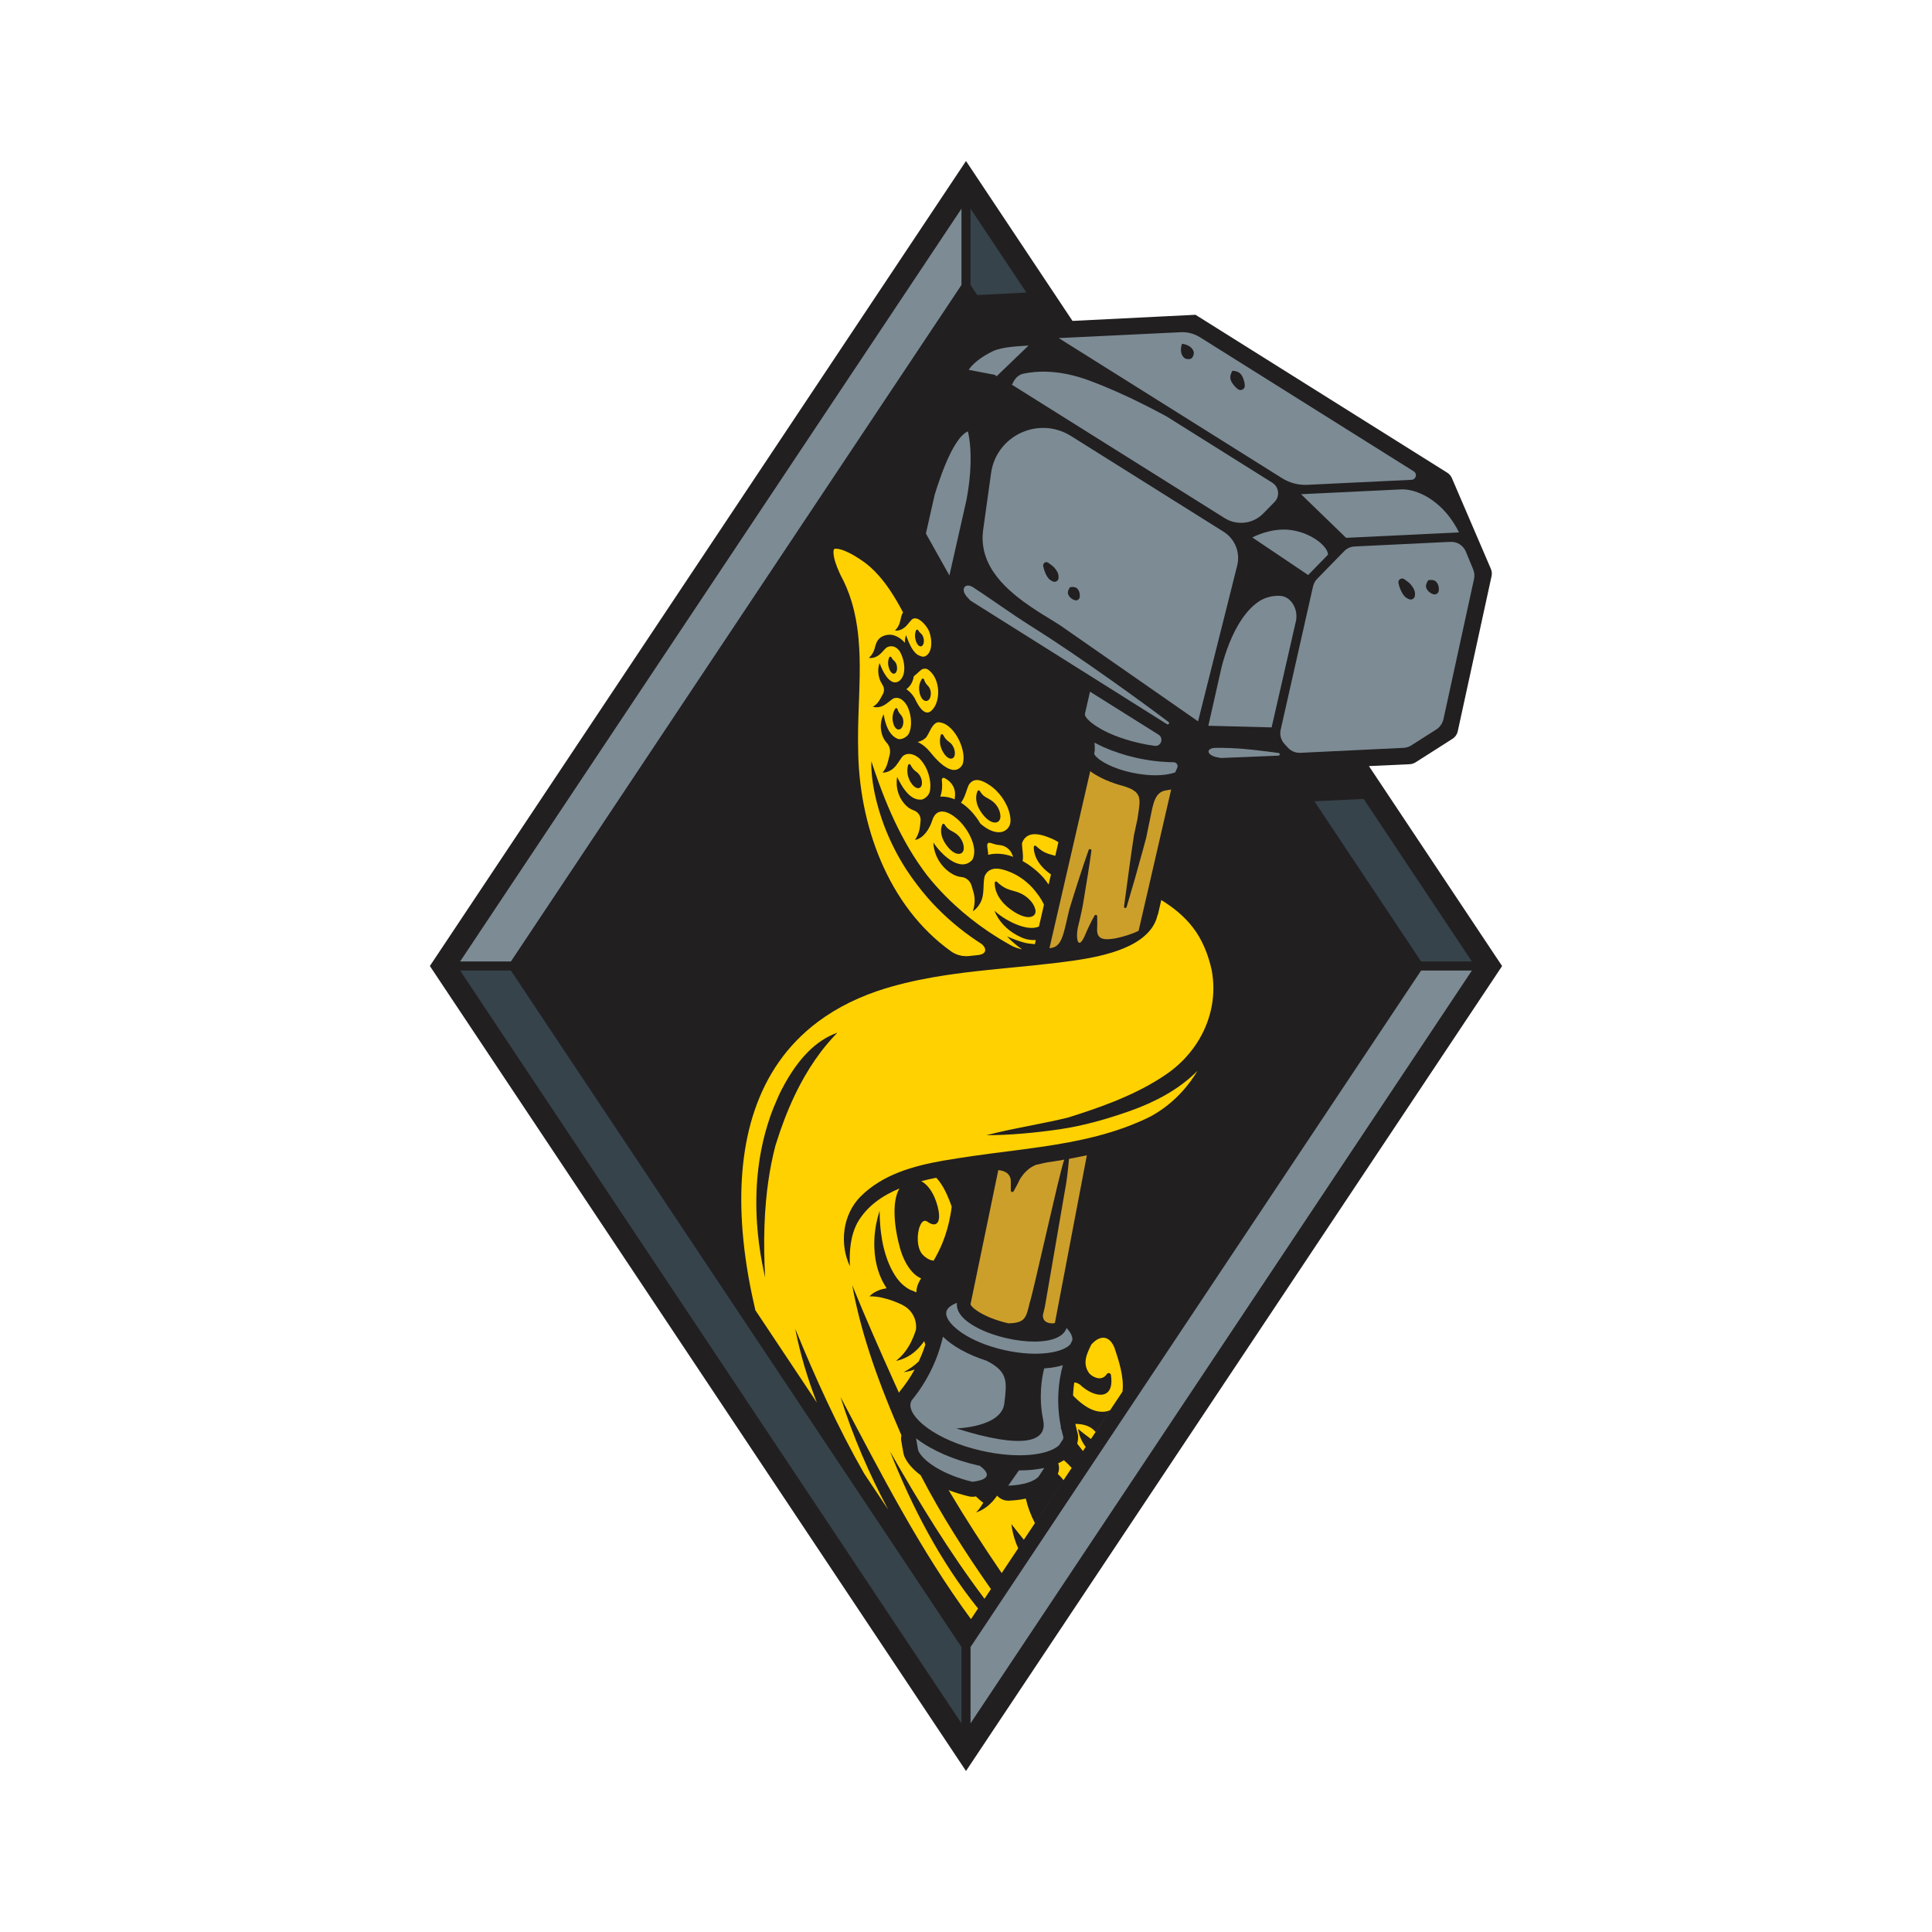
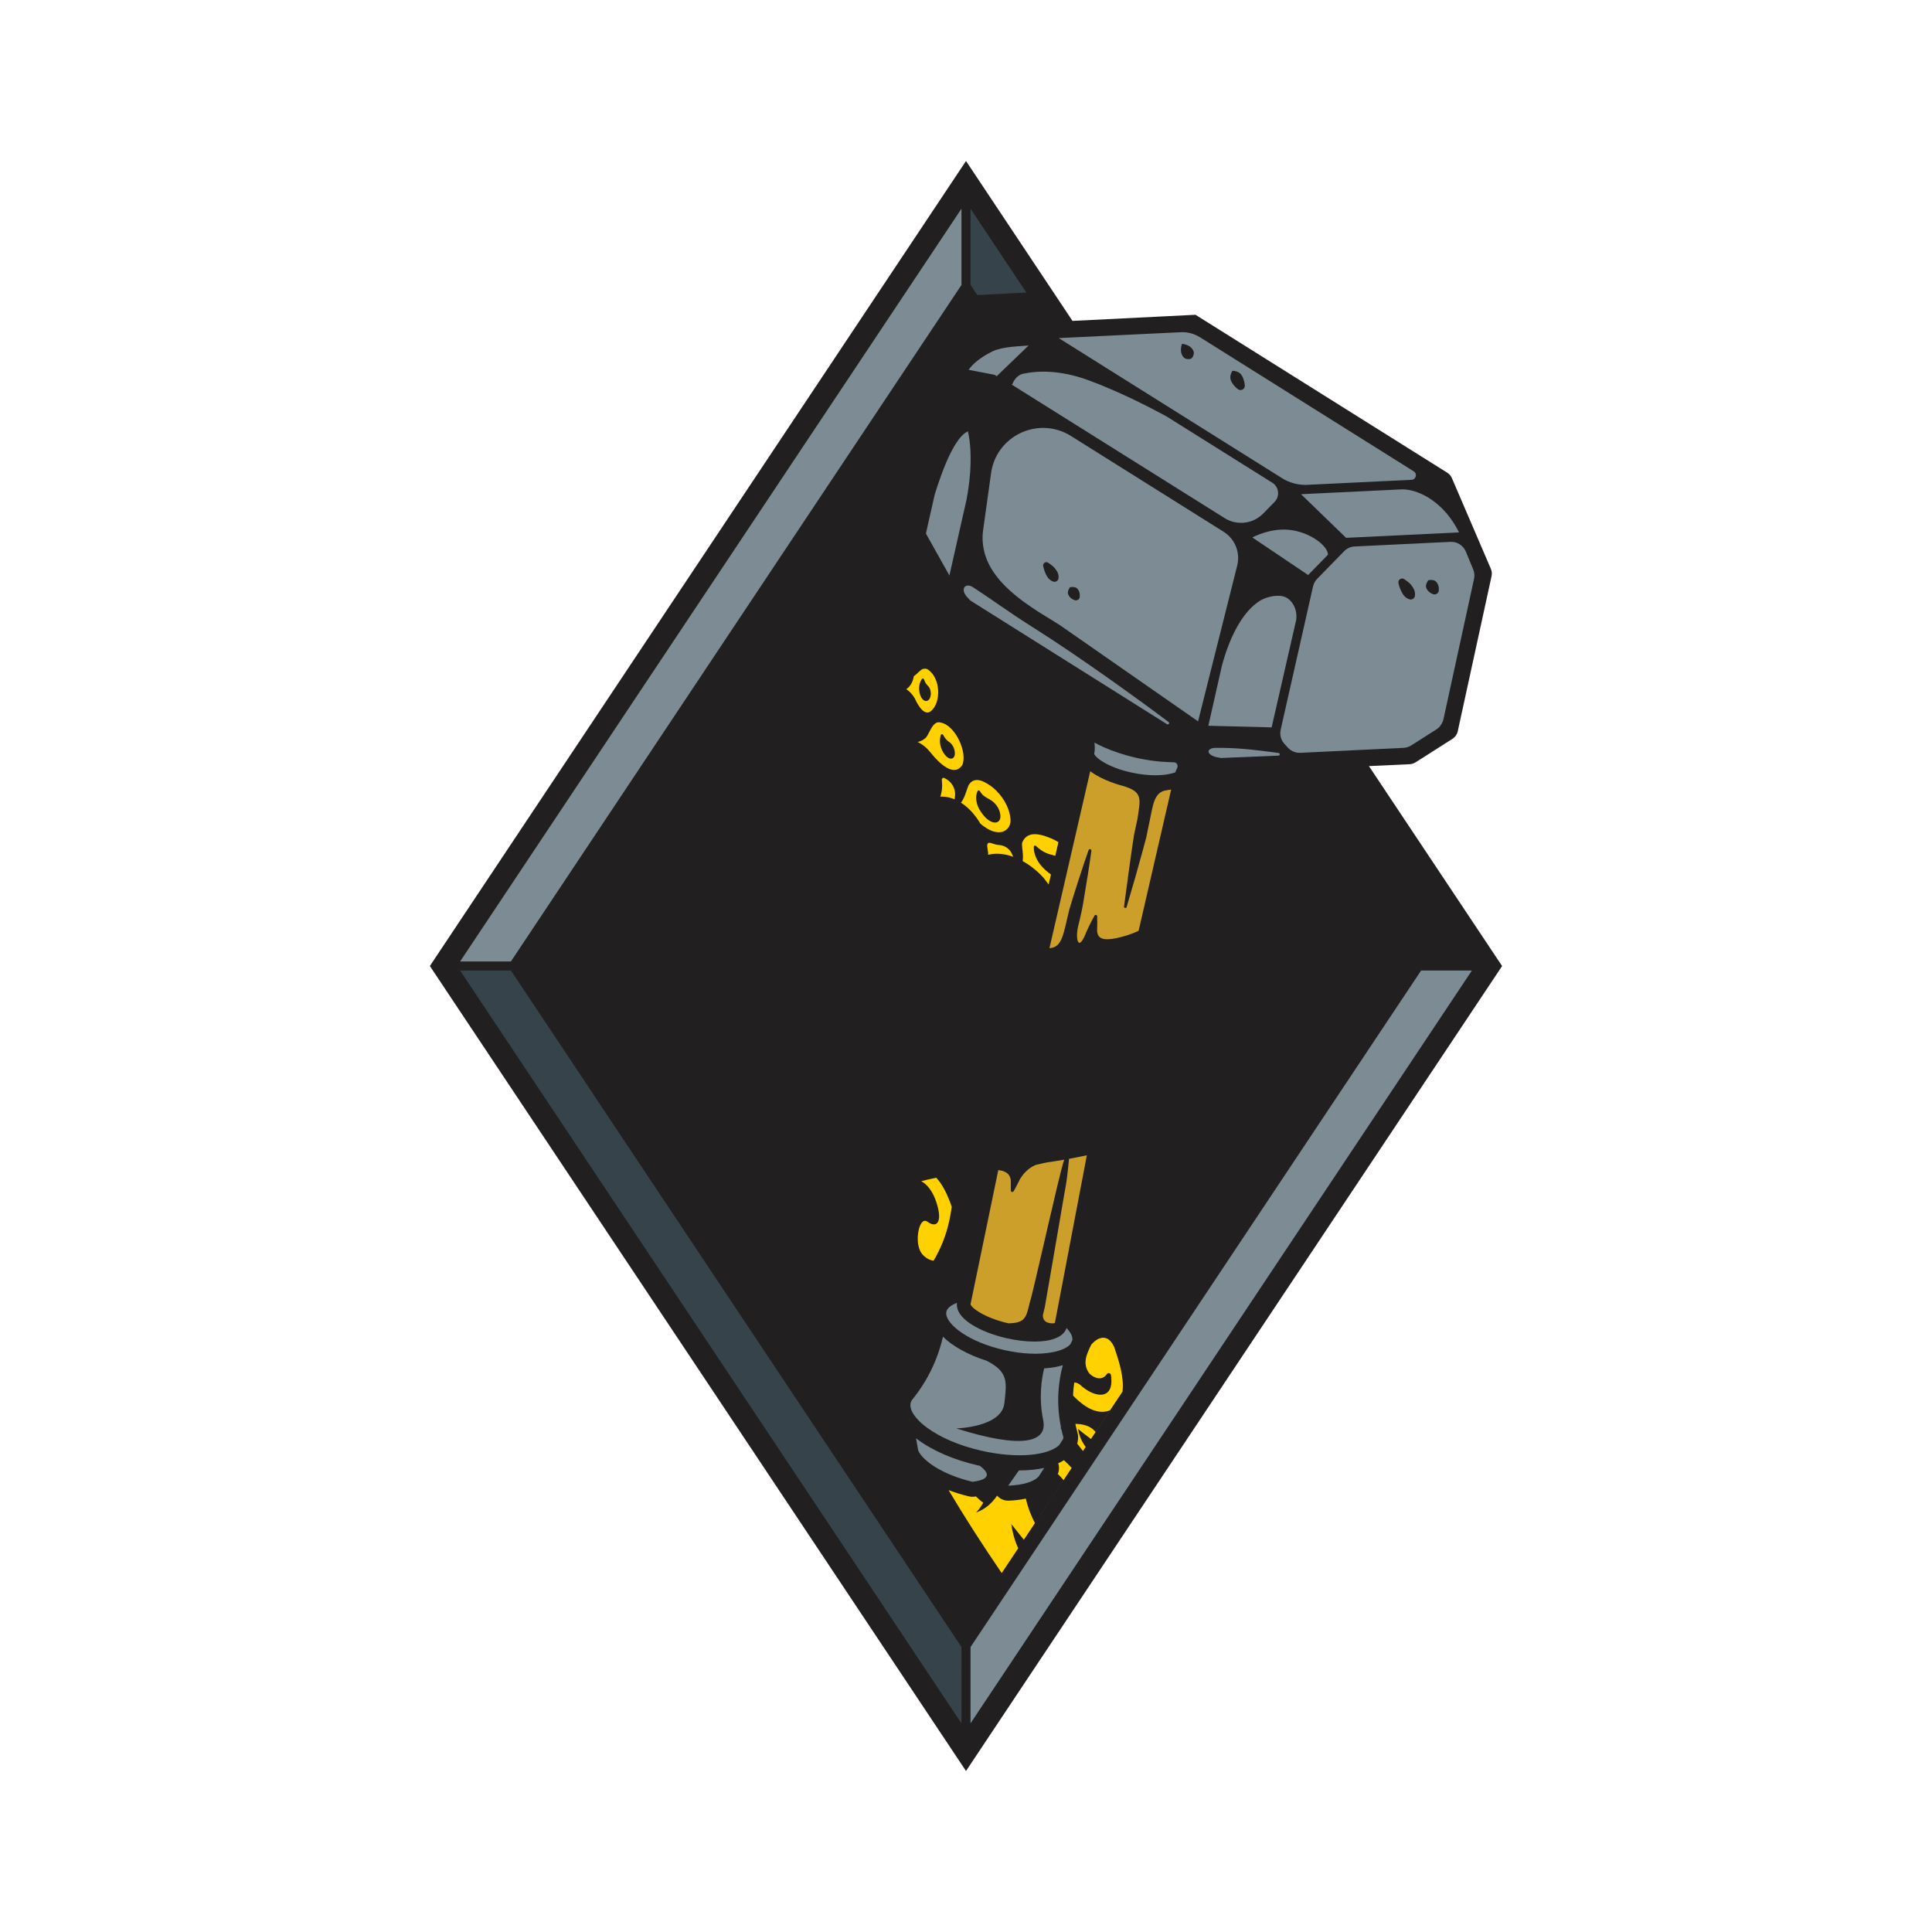
<svg xmlns="http://www.w3.org/2000/svg" id="Layer_1" data-name="Layer 1" viewBox="0 0 1080 1080">
  <defs>
    <style>
      .cls-1 {
        fill: #36434a;
      }

      .cls-1, .cls-2, .cls-3, .cls-4, .cls-5 {
        stroke-width: 0px;
      }

      .cls-2 {
        fill: #221f20;
      }

      .cls-3 {
        fill: #cc9f2b;
      }

      .cls-4 {
        fill: #7c8b94;
      }

      .cls-5 {
        fill: #ffd100;
      }
    </style>
  </defs>
  <path class="cls-2" d="M664.8,294.8c1.32,1.29,1.73,3.05,1.57,4.87-.13,1.4-1.6,2.33-2.92,1.85-1.72-.63-3.13-1.76-3.73-3.51-.07-.21-.11-.44-.11-.66,0-.81.28-1.79,1.23-3.21,1.68-.26,2.69-.08,3.42.27.2.09.39.23.55.38Z" />
  <path class="cls-2" d="M728.89,396.67c-.78-.37-1.85-.55-3.64-.28-1.01,1.5-1.3,2.55-1.31,3.41,0,.24.04.48.12.7.64,1.86,2.14,3.06,3.97,3.73,1.4.52,2.97-.48,3.11-1.96.18-1.94-.26-3.81-1.67-5.19-.17-.17-.37-.31-.58-.41Z" />
  <polygon class="cls-2" points="494.19 840.5 493.86 840.01 494.09 840.35 494.19 840.5" />
  <g>
    <path class="cls-2" d="M839.7,540l-1.56,2.34-298.14,447.66-299.7-450,3.12-4.68L540,90l59.53,89.39,66.64-3.32,2.12-.11,1.8,1.13,138.93,87.15c.87.55,1.6,1.28,2.14,2.15.18.29.34.59.47.91l21.77,50.68c.56,1.29.69,2.73.39,4.1l-18.89,86.67c-.38,1.76-1.45,3.29-2.97,4.26l-20.63,13.14c-1,.63-2.14,1-3.32,1.05h0l-22.74,1.05,74.43,111.76Z" />
    <path class="cls-4" d="M815.86,304.19c-.3-.19-.62-.35-.94-.5-.04-.02-.07-.04-.11-.06,0,0,0,0,0,0-.05-.02-.1-.03-.14-.05-.32-.14-.65-.25-.99-.35-.02,0-.04-.02-.07-.02-.03,0-.05-.02-.08-.02-.07-.02-.14-.02-.2-.04-.29-.07-.59-.13-.89-.17-.03,0-.06-.01-.08-.02-.07,0-.15-.02-.23-.02-.02,0-.03,0-.05,0,0,0,0,0-.01,0-.4-.04-.81-.06-1.23-.04l-53.59,2.58c-2.23.11-4.33,1.05-5.88,2.65l-15.11,15.48c-.26.27-.5.55-.72.85-.06.08-.11.17-.17.25-.01.02-.03.04-.05.06-.05.07-.09.15-.14.22,0,0,0,.01,0,.02-.01.02-.03.04-.04.06-.06.09-.12.18-.18.28-.16.28-.3.56-.43.85,0,0,0,.01,0,.02,0,.01,0,.02-.01.03,0,0,0,.01,0,.02,0,0,0,0,0,0,0,0,0,0,0,0-.14.32-.25.64-.35.98-.06.19-.13.38-.18.58l-18.1,80.15c-.08.33-.13.67-.16,1,0,.06,0,.13-.01.19,0,.04,0,.09,0,.13,0,0,0,0,0,0-.02.23-.03.45-.03.68,0,0,0,0,0,0,0,.13.01.25.02.38,0,0,0,0,0,0,0,.12.02.24.03.35,0,.09.01.18.02.26,0,0,0,0,0,0,.02.13.04.26.06.39,0,0,0,0,0,0,.02.14.06.28.09.42.01.06.02.11.03.17,0,0,0,0,0,0,.03.13.06.26.1.39,0,0,0,0,0,0,.04.15.09.29.15.44.02.05.03.1.05.14,0,0,0,0,0,0,.04.12.09.24.13.36,0,0,0,0,0,0,.09.21.19.41.29.61,0,0,0,0,0,0,.05.1.09.2.15.29h0c.16.29.34.58.54.85.21.29.44.57.68.84l.98,1.07.98,1.07s0,0,0,0c.44.48.93.9,1.46,1.27,0,0,0,0,0,0,0,0,0,0,0,0,.35.24.72.45,1.1.63.05.02.09.06.14.08.05.02.1.03.15.06h0c.38.17.77.33,1.18.45,0,0,.01,0,.02,0,.4.12.82.19,1.24.25,0,0,0,0,0,0,.05,0,.11.01.16.02.05,0,.11.01.16.02.42.04.85.06,1.28.04,0,0,0,0,0,0,0,0,0,0,0,0l57.72-2.78c.51-.02,1.01-.11,1.51-.22,0,0,0,0,0,0,.12-.03.24-.06.37-.09.49-.13.97-.29,1.43-.51.35-.16.68-.35,1-.55l14.1-8.98h0s0,0,0,0c.39-.25.75-.55,1.09-.86.02-.02.04-.03.06-.05,0,0,0,0,0,0,.15-.14.3-.29.44-.44,0,0,0,0,0,0,0,0,.01-.02.02-.02.15-.17.3-.34.44-.52.25-.31.47-.64.68-.97.07-.11.14-.23.2-.34.19-.35.38-.71.52-1.08.16-.41.31-.83.41-1.26,0,0,0,0,0,0l17.13-78.59c.1-.44.16-.88.18-1.32.03-.44.02-.89-.02-1.33s-.11-.88-.22-1.31c-.11-.43-.24-.86-.41-1.27l-4.12-9.99c-.35-.86-.84-1.64-1.42-2.33-.26-.31-.55-.59-.85-.86,0,0,0,0-.01-.01-.07-.06-.14-.12-.21-.18-.02-.01-.03-.02-.05-.04-.23-.19-.46-.37-.71-.53-.03-.02-.06-.05-.09-.07-.04-.03-.08-.06-.12-.08-.03-.02-.06-.03-.09-.05Z" />
    <path class="cls-4" d="M724.54,346.68c1-5.95-2.3-11.81-6.94-13.24-.29-.09-.63-.16-.98-.22-.16-.03-.32-.05-.49-.07-.15-.02-.32-.03-.48-.05-.47-.04-.98-.05-1.5-.05h0c-.05,0-.1,0-.16,0h0c-2.45.05-5.39.64-8.09,1.93-.44.21-.89.43-1.31.68-.5.29-.98.63-1.46.96,0,0,0,0,0,0-.01,0-.03.02-.04.03-.41.29-.82.6-1.22.92,0,0,0,0,0,0-3.73,2.96-7.08,7.19-9.98,12.24,0,0,0,0,0,0-1.13,1.97-2.2,4.07-3.19,6.26-.06.13-.12.27-.18.41-.42.95-.84,1.91-1.23,2.89-.07.17-.14.33-.2.5-.44,1.1-.86,2.21-1.27,3.34-.02.05-.04.1-.05.15-.3.86-.6,1.72-.88,2.6,0,.01,0,.03-.01.04-.04.11-.07.21-.11.32-.25.77-.48,1.54-.71,2.32-.07.23-.14.45-.21.68-.26.88-.5,1.77-.74,2.66-.03.12-.07.23-.1.35l-7.54,33.37,35.38.91,13.7-59.93Z" />
    <path class="cls-4" d="M714.67,420.91c-1.12-.15-2.17-.29-3.24-.43-1.22-.16-2.42-.32-3.59-.46-.06,0-.13-.02-.19-.02-1.14-.14-2.25-.28-3.35-.41-.06,0-.12-.01-.18-.02-3.08-.37-6.04-.68-8.98-.93,0,0,0,0,0,0-2.23-.19-4.47-.33-6.75-.43-.15,0-.29-.02-.44-.02-2.72-.11-5.51-.17-8.46-.13-.29,0-.57.02-.83.05-.26.03-.51.07-.74.11-.47.1-.87.24-1.2.41-.25.13-.46.28-.63.44h0s0,0,0,0c-.05.05-.12.1-.17.15-.07.08-.11.16-.16.24,0,0,0,0,0,0,0,.01-.02.02-.02.04,0,0,0,0,0,0-.08.15-.14.3-.16.45-.02.15,0,.3.03.46,0,0,0,0,0,0,.01.05.03.1.05.15,0,0,0,0,0,0,.04.11.08.22.15.33,0,0,0,0,0,0,.02.03.04.06.05.08.02.03.03.06.05.08,0,0,0,0,0,0,.08.11.18.22.28.34h0c.05.05.09.1.15.15h0c.16.15.35.29.56.44.19.13.4.25.64.38.02.01.04.03.07.04.22.11.46.22.71.32.06.02.1.05.16.07.3.12.63.23.98.34.02,0,.03.01.05.02l1.49.29,1.49.29,7.96-.33h.36s23.83-.99,23.83-.99c.12,0,.22-.03.32-.07,0,0,0,0,0,0,.12-.05.21-.14.28-.24.02-.02.03-.05.05-.07.05-.1.09-.22.1-.33,0-.36-.22-.73-.7-.79Z" />
    <path class="cls-3" d="M613.27,520.03c.21,5.05,3.7,5.66,10.42,4.5,4.45-.97,8.85-2.27,12.8-4.21l.05-.22,18.15-78.75c-.27.06-.56.1-.85.14,0,0,0,0,0,0-.07,0-.13.02-.2.03-.31.04-.63.08-.94.12,0,0,0,0,0,0,0,0,0,0,0,0l.12.04h0s-.05.01-.08.01h.05c-.35.04-.68.08-1,.13-.31.05-.61.12-.89.19-.16.04-.32.09-.47.14,0,0,0,0,0,0,0,0,0,0,0,0-.03,0-.05.02-.07.03-.15.05-.3.1-.44.16,0,0-.02,0-.03.01-.2.09-.38.19-.57.29-.06.03-.12.05-.18.08-.09.05-.18.09-.26.15-.07.04-.12.1-.19.14-.25.17-.49.34-.72.53h0s-.09.08-.14.13c-.6.56-1.11,1.23-1.55,2-.04.06-.07.12-.1.18-.43.77-.79,1.64-1.11,2.59-.03.09-.06.18-.09.27-.31.95-.58,1.98-.83,3.07-.03.13-.06.26-.09.39-.12.54-.24,1.08-.35,1.65-.2.98-.4,1.95-.6,2.93-.13.65-.27,1.3-.4,1.95-.23,1.11-.46,2.23-.69,3.34-.04.17-.07.35-.11.52-.38,1.84-.74,3.69-1.13,5.53,0,0,0,.02,0,.03-.63,2.38-1.27,4.75-1.92,7.12-.08.3-.17.59-.25.89-1.27,4.68-2.56,9.35-3.89,14.01-.07.26-.15.52-.22.78-1.4,4.9-2.83,9.8-4.3,14.68-.15.48-.29.97-.43,1.45,0,0,0,.02,0,.03,0,0,0,0,0,0,0,0,0,0,0,0-.05.15-.13.25-.22.33,0,0,0,0,0,.01-.02.01-.03.03-.05.04,0,0-.02,0-.02,0-.02.01-.03.03-.06.04-.04.02-.08.02-.13.03-.04,0-.07.02-.11.03-.01,0-.02,0-.03,0-.07,0-.15,0-.22-.01-.34-.05-.65-.31-.59-.75,1.58-12.13,4.42-32.76,5.6-40.13.64-3.04,1.31-6.08,1.97-9.12,0-.04,0-.06,0-.1,1.34-9.88,3.27-14.38-6.69-17.65-.21-.07-.33-.12-.51-.19-.91-.24-1.82-.49-2.73-.76-.5-.15-.99-.31-1.48-.47-.4-.13-.8-.25-1.19-.38,0,0-.01,0-.02,0-.87-.3-1.73-.61-2.58-.93-.06-.02-.13-.05-.19-.08-.79-.31-1.57-.62-2.32-.95-.15-.06-.29-.14-.44-.2-.67-.3-1.33-.59-1.97-.91-.27-.13-.52-.27-.78-.41-.51-.26-1.02-.52-1.5-.79-.39-.22-.75-.45-1.13-.67-.01,0-.02-.01-.03-.02-.32-.19-.65-.38-.96-.58-.68-.44-1.33-.89-1.94-1.35l-22.79,98.92h0c.26-.03.52-.05.78-.08,0,0,0,0,0,0,.58-.1,1.12-.23,1.64-.42,0,0,0,0,0,0,0,0,0,0,0,0,.03-.01.06-.02.08-.03.32-.12.63-.27.93-.44,0,0,0,0,0,0,.02-.01.04-.02.06-.03.23-.14.45-.3.66-.49.05-.04.11-.08.17-.12.08-.07.16-.16.24-.23.19-.19.39-.39.57-.62h0c.11-.14.23-.29.34-.45.19-.28.38-.57.57-.9.02-.04.04-.07.07-.11.1-.17.19-.36.29-.54.18-.35.35-.74.52-1.15.15-.37.3-.77.45-1.19,0-.02.01-.03.02-.05.46-1.32.9-2.88,1.35-4.76.01-.05.03-.09.04-.14.77-3.33,1.53-6.66,2.34-9.98,3.39-11.1,6.93-22.16,10.76-33.12.05-.13.12-.23.2-.3,0,0,0,0,0,0,.06-.06.13-.11.21-.15,0,0,.01,0,.02,0,.02,0,.03-.03.05-.04,0,0,.02,0,.03,0,.1-.03.2-.05.31-.04,0,0,0,0,0,0,0,0,0,0,0,0,0,0,0,0,0,0,0,0,0,0,0,0,.26.01.51.16.65.39h0s.03.05.04.08c0,0,0,0,0,0,.05.12.08.26.06.42h0c-1.2,8.71-2.6,17.39-4.07,26.06-.39,2.71-.9,5.4-1.46,8.07-.57,2.67-1.2,5.33-1.86,7.98,0,.03,0,.06-.02.09,0,0,0,0,0,0-.06.25-.12.5-.17.76-.01.07-.03.13-.04.2-.1.52-.19,1.04-.25,1.56,0,.07-.02.13-.02.2-.03.25-.06.5-.08.75,0,0,0,0,0,0,0,0,0,.01,0,.02,0,0,0,0,0,.01-.02.25-.03.5-.05.74,0,.06,0,.12,0,.18,0,.25-.02.49-.02.73,0,0,0,0,0,0h0c0,.26,0,.52.02.76,0,.03,0,.07,0,.1.02.41.06.8.12,1.15.04.27.09.52.14.75,0,0,0,0,0,0,0,0,0,0,0,0,.04.16.09.31.15.45.01.03.03.07.04.1.1.24.22.42.35.56.02.03.05.06.07.09,0,0,.01,0,.02.01.07.06.15.11.23.14,0,0,0,0,0,0,.09.03.18.05.28.04,0,0,0,0,0,0,.1,0,.2-.04.31-.09.03-.01.06-.03.09-.05.63-.36,1.41-1.42,2.36-3.47,1.65-3.98,3.48-7.81,5.6-11.6.38-.69,1.45-.43,1.48.36.1,2.64.06,5.24-.04,7.84Z" />
-     <path class="cls-5" d="M555.84,509.02c.9.88,2.09,1.86,3.48,2.85,1.85,1.31,4.04,2.64,6.35,3.77,1.16.57,2.35,1.08,3.55,1.52,4.18,1.55,8.42,2.18,11.55.78l2.81-12.18c-1.46-3.38-3.9-6.56-6.28-9.3-1.16-1.28-2.42-2.48-3.76-3.6-2.02-1.67-4.22-3.13-6.54-4.31-2.32-1.18-4.76-2.09-7.26-2.66-4.11-.88-7.42-.05-9.27,3.74-1.23,4.43.12,10.08-2.32,14.79-1.02,2-2.5,3.82-4.34,5.04.83-2.49,1.19-5.07.97-7.6-.19-2.28-1.02-4.49-1.68-6.8-.12-.42-.29-.81-.48-1.19-.03-.06-.07-.13-.1-.19-1.01-1.85-2.84-3.18-4.98-3.4-1.39-.14-2.76-.52-4.05-1.12-.11-.05-.23-.1-.34-.15-.5-.26-.98-.54-1.45-.84-1.77-1.11-3.34-2.48-4.7-4.05-2.34-2.7-4-5.97-4.77-9.45-.03-.12-.05-.24-.07-.35-.09-.42-.16-.85-.22-1.28-.02-.15-.04-.29-.06-.44-.06-.55-.11-1.09-.13-1.64,4.05,6.32,15.04,17.25,21.81,9.64,3.77-7.04-3.27-18.79-9.12-23.33-1.49-1.24-3.12-2.31-4.72-2.95-.64-.26-1.28-.45-1.9-.56-.62-.11-1.23-.14-1.82-.08-.29.03-.58.09-.86.17-.56.17-1.09.44-1.58.82-.49.39-.94.89-1.35,1.53-.4.64-.76,1.41-1.05,2.33-.17.54-.37,1.09-.6,1.67-.35.86-.76,1.74-1.24,2.61-1.76,3.18-4.4,6.12-7.85,6.73,1.23-1.85,2.11-3.81,2.53-5.9.21-.98.37-2.31.5-3.68.04-.46.08-.92.11-1.37.02-.32.02-.63-.02-.94-.05-.43-.16-.84-.3-1.23-.02-.05-.03-.09-.05-.14-.15-.38-.35-.75-.58-1.09,0-.01-.02-.02-.03-.04-.71-1.01-1.75-1.8-3-2.21-.94-.31-1.83-.78-2.65-1.38,0,0-.02,0-.02-.02-.09-.07-.19-.11-.28-.18-1.86-1.48-3.32-3.33-4.39-5.38-.11-.21-.21-.44-.31-.66-.19-.41-.37-.82-.53-1.24-.09-.24-.19-.48-.27-.72-.2-.58-.36-1.17-.5-1.77-.05-.21-.08-.42-.12-.63-.1-.53-.18-1.06-.23-1.59-.02-.15-.04-.3-.05-.46-.05-.66-.06-1.33-.03-1.99,0-.17.02-.33.03-.49.04-.69.11-1.37.24-2.05.16.31.32.63.5.97.05.09.1.19.15.29.13.25.26.51.4.77.07.14.15.28.22.42.13.24.26.47.39.71.09.15.17.31.26.46.13.23.27.47.41.7.1.16.19.32.29.49.14.23.29.46.44.7.1.16.21.32.32.48.16.23.32.47.49.7.11.15.21.3.33.45.19.25.38.49.57.73.1.12.2.25.3.37.29.34.59.68.9,1,0,.01.02.02.03.03,0,0,.03-.02.03-.02.01.02.02.05.03.08.26.27.54.52.82.77.13.12.27.22.4.33.17.14.34.28.52.41.14.1.29.19.43.29.18.12.36.24.55.34.15.08.3.16.45.24.19.1.39.19.59.27.15.06.3.12.46.18.21.08.43.14.65.2.15.04.3.08.45.11.25.05.5.08.76.1.13.01.26.04.39.04.39.02.79.01,1.21-.03.26-.06.53-.15.79-.26.78-.33,1.53-.87,2.17-1.53.84-.89,1.47-2.01,1.66-3.22.33-2.03.26-4.35-.19-6.7-.3-1.57-.78-3.16-1.42-4.68-.64-1.53-1.45-3-2.42-4.33-.48-.67-1.01-1.3-1.57-1.9-.43-.45-.93-.88-1.49-1.27-.37-.26-.76-.49-1.17-.7-.61-.31-1.26-.56-1.92-.72-.44-.11-.89-.17-1.33-.19s-.89,0-1.32.09c-.87.16-1.7.54-2.45,1.2-1.67,1.94-2.86,4.69-5.17,6.74-1.31,1.17-2.89,1.96-4.49,2.27-.53.1-1.07.16-1.6.15h0c.95-1.14,1.65-2.32,2.15-3.49.17-.39.31-.78.43-1.17.29-.89.66-2.28,1.03-3.74.12-.49.25-.98.37-1.47.61-2.41.07-5.05-1.67-6.83-.32-.33-.59-.7-.86-1.07-.21-.29-.4-.59-.57-.91-.21-.37-.42-.72-.58-1.12-.64-1.45-1.03-3.01-1.19-4.59-.07-.7-.09-1.41-.07-2.12,0-.03,0-.07,0-.1.03-.61.1-1.22.2-1.82.03-.16.06-.33.09-.49.1-.49.23-.96.37-1.44.05-.17.1-.34.16-.51.22-.61.47-1.2.78-1.77.79,5.05,2.71,11.79,8.02,13.81,1.82.61,4.99-1.01,5.97-2.86.54-1.03.9-2.22,1.1-3.48.1-.63.16-1.28.19-1.95.03-.66.02-1.34-.02-2.01-.12-2.03-.54-4.07-1.16-5.88-.21-.61-.44-1.19-.69-1.73-1.75-3.48-4.67-6.05-8.06-4.68-1.86,1.13-3.51,3.06-5.93,4.1-1.77.86-3.8.99-5.52.49,3.06-1.63,4.06-4.28,5.58-6.92.96-1.66.91-3.69-.12-5.3-.11-.17-.21-.32-.29-.47-1.24-1.94-1.94-4.24-2.08-6.54-.03-.43-.03-.87-.02-1.3,0-.04,0-.09,0-.13.02-.39.05-.77.1-1.16.02-.16.06-.31.08-.46.05-.28.09-.56.17-.84.11-.45.25-.88.41-1.31.7,2.08,1.98,5.01,3.63,7.3.47.65.97,1.25,1.5,1.77.26.26.53.49.81.7.55.42,1.12.72,1.71.89.3.08.59.13.9.14.45.01.92-.06,1.39-.24.47-.18.94-.46,1.42-.86.53-.5.96-1.08,1.31-1.7.34-.63.6-1.31.78-2.03.18-.72.29-1.47.33-2.24.02-.38.03-.77.02-1.16-.02-.78-.09-1.57-.21-2.35s-.29-1.54-.49-2.28c-.3-1.1-.68-2.14-1.1-3.04-.28-.6-.57-1.15-.87-1.62-.25-.34-.51-.65-.78-.93-.27-.28-.55-.52-.84-.73-.58-.42-1.18-.72-1.81-.88-.31-.08-.63-.13-.95-.14-.32-.02-.64,0-.97.05-.65.1-1.3.33-1.94.69-1.52,1.3-2.77,3.28-4.82,4.6-.77.51-1.61.86-2.47,1.06-.86.2-1.73.24-2.55.1t0,0h0c1.16-1.04,1.96-2.19,2.51-3.34.24-.49.43-1.02.6-1.56.18-.59.34-1.19.52-1.8.28-.98.62-1.96,1.2-2.89.57-.92,1.39-1.65,2.34-2.2.58-.33,1.2-.59,1.85-.78,1.24-.36,2.56-.46,3.82-.28.15.02.3.03.45.06.7.18,1.37.41,2,.69,1.27.56,2.4,1.32,3.41,2.23.51.45.98.94,1.42,1.46-.02-1.49.18-2.96.63-4.27,1.48,3.84,3.31,8.88,6.57,10.99,1.4.7,2.74,1.33,4.03.85,1.32-.55,2.24-1.68,2.81-3.14.46-1.17.69-2.54.72-3.99,0-.36,0-.73-.01-1.1-.04-1.03-.19-2.08-.41-3.1-.18-.8-.4-1.59-.68-2.34-.13-.34-.26-.67-.41-.99-1.41-2.78-5.7-7.92-8.83-6.28-.07-.02-.12.03-.4.22-1.45,1.37-2.59,3.42-4.57,4.85-1.48,1.1-3.3,1.63-4.97,1.44,1.11-1.1,1.85-2.3,2.33-3.48.56-1.32.74-2.79,1.15-4.25.2-.72.45-1.44.84-2.13,0,0,0,0,0,0,.05-.1.13-.18.19-.27-.69-1.3-1.39-2.61-2.12-3.91-2.18-3.9-4.55-7.75-7.19-11.35-2.64-3.61-5.54-6.97-8.78-9.89-1.08-.98-2.2-1.9-3.36-2.77-.96-.68-1.92-1.35-2.9-2-1.96-1.29-3.97-2.5-6.05-3.5-1.04-.5-2.1-.96-3.18-1.36-1.72-.59-3.33-1.04-4.76-.72-.21.07-.19.08-.21.1-.05-.02-.39.74-.35,1.91.07,3.33,1.67,7.6,3.28,11.16.23.51.46,1,.69,1.48,1.26,2.31,2.38,4.66,3.37,7.03.99,2.37,1.86,4.77,2.61,7.2.6,1.94,1.13,3.89,1.6,5.86.7,2.95,1.25,5.93,1.69,8.94.29,2,.53,4.02.72,6.04.19,2.02.34,4.05.45,6.09.17,3.06.25,6.12.27,9.2.01,2.05,0,4.11-.03,6.16-.05,3.09-.13,6.17-.24,9.26-.14,4.11-.31,8.22-.44,12.31-.07,2.04-.13,4.08-.17,6.12-.02,1.02-.04,2.03-.05,3.04-.03,2.02-.04,4.04-.02,6.05,0,1,.03,2,.05,3,.14,42.75,16.48,88.76,52.08,114.1.5.36,1.03.67,1.57.95.1.05.21.11.31.16.53.27,1.09.48,1.65.68.21.07.42.14.63.2.37.11.74.2,1.12.28.24.05.48.11.72.15.5.08,1,.13,1.5.15.8.04,1.61.04,2.42-.05,1.67-.18,3.33-.34,5-.53,4.76-.56,4.68-3.28,2.98-5.28-.01-.02-.03-.03-.04-.04-.18-.2-.37-.4-.57-.59-.04-.04-.08-.07-.12-.1-.23-.2-.48-.39-.74-.55-1.85-1.18-3.67-2.4-5.45-3.67-2.23-1.58-4.42-3.23-6.56-4.94-2.14-1.71-4.22-3.48-6.25-5.31-2.03-1.83-4-3.72-5.92-5.66-1.92-1.94-3.77-3.94-5.57-6-2.05-2.35-4-4.79-5.88-7.27-2.07-2.73-4.07-5.51-5.93-8.38-2.37-3.66-4.55-7.45-6.54-11.33-1.24-2.43-2.41-4.9-3.5-7.41-.82-1.88-1.59-3.78-2.32-5.71-2.18-5.77-3.95-11.72-5.26-17.82-.16-.75-.3-1.51-.45-2.26-1-5.29-1.66-10.65-1.48-16.03,1.39,4.27,2.85,8.51,4.39,12.71,1.03,2.8,2.09,5.58,3.2,8.34,2.22,5.52,4.62,10.95,7.26,16.25,1.32,2.65,2.7,5.27,4.14,7.85.72,1.29,1.46,2.57,2.21,3.85,1.51,2.55,3.09,5.05,4.75,7.52,1.66,2.47,3.39,4.89,5.2,7.26,1.58,1.99,3.22,3.95,4.92,5.85,3.38,3.82,6.98,7.46,10.75,10.92,5.66,5.19,11.71,9.97,18.07,14.29,4.24,2.88,8.6,5.57,13.07,8.04,2,1.11,4.16,1.85,6.38,2.26-3.2-2-6.06-4.7-8.54-7.24,3.01,1.29,6.08,2.5,9.17,3.35,2.03.67,4.39.76,6.43,1.01l.54-2.33c-.72.04-1.44.05-2.16,0-.54-.03-1.08-.09-1.62-.17-1.08-.16-2.14-.43-3.18-.82-.52-.19-1.03-.41-1.53-.66-5.64-2.52-10.76-6.91-13.61-12.44-.41-.79-.77-1.6-1.08-2.44,0,0,0,0,0,0,0,0,0,0,0,0Z" />
    <path class="cls-4" d="M652.39,404.83c.14.09.27.11.4.11h0s.06,0,.09,0c0,0,0,0,0,0,.12-.02.24-.05.33-.12.1-.07.17-.17.23-.28,0,0,0,0,0,0,.01-.03.02-.05.04-.07,0,0,0,0,0,0t0,0c.05-.11.08-.23.06-.35,0-.05-.03-.09-.04-.13-.04-.13-.12-.27-.26-.37-14.55-11.05-50.15-36.76-74.4-52.02-1.1-.69-2.17-1.37-3.21-2.04-1.38-.88-2.7-1.74-3.99-2.58-.05-.03-.1-.07-.15-.1-1.29-.84-2.54-1.67-3.75-2.47-2.69-1.8-5.2-3.5-7.58-5.14-1.1-.75-2.18-1.49-3.23-2.22-4.52-3.11-8.7-6-13.09-8.84-.3-.19-.6-.34-.89-.47-.08-.04-.17-.07-.25-.1-.22-.09-.44-.15-.65-.2-.07-.02-.14-.04-.21-.05-.27-.05-.53-.07-.77-.07-.05,0-.09.01-.13.01-.2.01-.39.04-.57.09-.06.02-.13.04-.19.06-.17.06-.33.14-.48.23-.03.02-.07.04-.1.06-.17.12-.32.27-.44.43-.03.04-.06.09-.09.13-.09.14-.16.28-.22.45-.02.06-.04.12-.06.18-.06.22-.1.45-.11.71h0c0,.24.03.49.08.75.02.08.04.17.07.25,0,0,0,0,0,0,.05.19.11.39.19.59h0c.04.1.08.2.13.31.09.21.21.42.34.64.06.1.11.19.17.29.2.32.43.65.71.99l2.09,2.23,7.17,4.51,3.32,2.09,10.24,6.44,4.25,2.67,11.01,6.92,8.67,5.45,5.03,3.16,4.66,2.93,8.01,5.04,5.88,3.69,7.54,4.74,4.71,2.96,6.34,3.99,1.32.83.71.45,15.13,9.52,5.94,3.74Z" />
-     <path class="cls-4" d="M647.72,410.73l-4.74-2.97-3.89-2.44-.29-.18-9.64-6.04-3.8-2.39-6.72-4.22-9.31-5.84-1.43,6.22-1.43,6.22s0,0,0,0c-.03.12-.01.27,0,.42.02.12.05.25.1.39.05.14.08.27.16.43.25.5.67,1.07,1.26,1.71.58.63,1.33,1.33,2.25,2.05.92.73,2,1.5,3.25,2.28,5.01,3.14,12.71,6.56,23.18,8.96,1.49.34,2.98.65,4.45.92,1.47.27,2.92.5,4.35.69,0,0,0,0,.01,0,.26.03.51.03.75.02.05,0,.11-.01.16-.02.35-.04.68-.15.97-.29.02,0,.04-.01.05-.02.25-.12.46-.29.66-.47.12-.11.23-.23.33-.35.11-.13.22-.26.32-.41.11-.18.19-.37.27-.57.03-.06.05-.13.08-.19.07-.21.12-.43.15-.65,0-.02,0-.04,0-.07.13-1.17-.29-2.4-1.53-3.18Z" />
    <path class="cls-5" d="M566.08,478.22c-.13-.29-.28-.62-.44-.97-.97-2.18-2.82-3.75-5.02-4.47-.37-.12-.74-.22-1.13-.29s-.78-.12-1.17-.14c-.38-.02-.75-.07-1.11-.14s-.73-.17-1.09-.27c-.72-.21-1.45-.47-2.19-.68-.23-.07-.43-.11-.62-.13-.55-.06-.9.07-1.13.35-.15.18-.23.43-.28.72s-.04.63-.02.99c.08,1.09.39,2.44.49,3.59.03.38.04.74,0,1.07,1.72-.44,3.47-.63,5.24-.61,1.18.01,2.36.12,3.54.32,1.77.29,3.53.77,5.26,1.4-.09-.19-.21-.44-.34-.73Z" />
    <path class="cls-5" d="M537.55,448.19c-.12.18-.27.32-.39.49,1.69,1.08,3.28,2.38,4.74,3.8,1.46,1.42,2.79,2.98,3.97,4.6.78,1.08,1.5,2.18,2.14,3.29,2.9,2.52,6.23,4.54,9.5,4.82,1.09.09,2.17,0,3.23-.34.68-.28,1.29-.63,1.82-1.06,1.58-1.28,2.44-3.22,2.31-5.61-.05-.88-.16-1.77-.34-2.66-.18-.89-.42-1.78-.72-2.67-.3-.89-.65-1.76-1.06-2.63-1.41-3.02-3.43-5.87-5.77-8.2-.67-.67-1.36-1.29-2.08-1.86-.36-.29-.72-.56-1.08-.82-4.61-3.26-9.33-5.18-12.29-.56-1.31,2.86-1.91,6.37-3.97,9.41Z" />
-     <path class="cls-5" d="M525.94,403.93c-.6-.19-1.14-.23-1.65-.15-.66.11-1.25.43-1.79.89-.22.19-.44.41-.64.64-.41.47-.79,1.01-1.14,1.59-.18.29-.35.59-.51.89-.15.27-.3.55-.44.83-.29.55-.57,1.1-.84,1.62-.55,1.03-1.08,1.91-1.65,2.39-.31.27-.63.51-.97.74-.34.22-.69.43-1.06.61-.73.36-1.5.63-2.29.79.71.33,1.39.71,2.05,1.14,1.32.85,2.54,1.86,3.64,3.01.55.57,1.08,1.17,1.58,1.8,2.01,2.49,12.24,15.18,17.68,6.95,3.07-6.76-3.73-22.18-11.97-23.73Z" />
+     <path class="cls-5" d="M525.94,403.93c-.6-.19-1.14-.23-1.65-.15-.66.11-1.25.43-1.79.89-.22.19-.44.41-.64.64-.41.47-.79,1.01-1.14,1.59-.18.29-.35.59-.51.89-.15.27-.3.55-.44.83-.29.55-.57,1.1-.84,1.62-.55,1.03-1.08,1.91-1.65,2.39-.31.27-.63.51-.97.74-.34.22-.69.43-1.06.61-.73.36-1.5.63-2.29.79.71.33,1.39.71,2.05,1.14,1.32.85,2.54,1.86,3.64,3.01.55.57,1.08,1.17,1.58,1.8,2.01,2.49,12.24,15.18,17.68,6.95,3.07-6.76-3.73-22.18-11.97-23.73" />
    <path class="cls-5" d="M525.63,445.32c2.79-.15,5.48.42,8.02,1.5,0,0,0,0,0,0,.1-.61.18-1.37.24-2.21.3-4.15-2.13-7.88-5.89-9.65-.03-.01-.05-.02-.08-.04-.18-.09-.37-.12-.54-.1-.53.05-.96.5-.9,1.09.36,3.14.23,6.45-.86,9.41Z" />
    <path class="cls-5" d="M519.16,374.58c-1.18-.97-2.38-.93-3.61-.52-1.21.68-2.95,2.64-4.72,3.97-.49,2.84-1.72,5.51-4.18,7.23,1.9,1.28,3.42,2.97,4.59,4.92,0-.02.05.06.13.23.05.11.12.26.21.44s.18.38.3.61c.06.11.12.24.18.36.13.25.27.52.42.8.15.28.32.58.49.88.26.45.55.91.86,1.37.41.6.87,1.19,1.35,1.7.36.38.75.72,1.14,1,.26.18.53.34.81.46.28.12.56.2.84.24.14.02.29.03.43.03.29,0,.58-.05.88-.15.45-.15.9-.43,1.35-.84,5.56-5.02,5.06-17.84-1.48-22.72Z" />
    <path class="cls-5" d="M583.59,491.01c.88,1.07,1.74,2.25,2.6,3.44l1.3-5.64c-.56-.39-1.08-.78-1.58-1.17-.12-.1-.23-.2-.35-.3-.36-.29-.72-.59-1.05-.88-.09-.08-.18-.17-.27-.25-.34-.31-.67-.62-.97-.93-.05-.05-.09-.1-.14-.15-.34-.35-.65-.69-.95-1.03,0,0,0,0,0,0-1.35-1.57-2.28-3.1-2.93-4.51-1.2-2.61-1.4-4.84-1.36-6.21.02-.61.76-.91,1.21-.49,4.62,4.31,7.05,4.35,10.8,5.52l.19-.83,1.57-6.81c-1.21-.74-2.38-1.39-3.46-1.85-.39-.17-.78-.33-1.18-.49-.79-.32-1.6-.63-2.41-.91s-1.62-.52-2.43-.71c-.8-.2-1.6-.34-2.38-.42-.78-.08-1.53-.1-2.26-.04-.36.03-.72.08-1.06.16-.69.15-1.35.39-1.96.73-1.22.69-2.24,1.79-2.99,3.45-.09.32-.29.67-.22,1.63.06,1.2.2,2.35.32,3.48.08.75.15,1.5.19,2.23.05,1.11.03,2.21-.16,3.32,4.68,2.59,8.87,6.1,11.96,9.68Z" />
    <path class="cls-4" d="M656.95,431.86c.28-.83.64-1.65,1.06-2.45.8-1.51-.23-3.31-1.94-3.3-.07,0-.13,0-.2,0-.87,0-1.79-.06-2.7-.09-.09,0-.18-.01-.27-.02-1.3-.05-2.61-.12-3.96-.24,0,0,0,0,0,0-.15-.01-.31-.03-.46-.04,0,0,0,0,0,0-1.3-.12-2.61-.25-3.95-.43,0,0,0,0,0,0-.55-.07-1.11-.16-1.67-.25-1.01-.15-2-.29-3.02-.48h0c-1.66-.29-3.33-.63-5.02-1.02-1.39-.32-2.77-.68-4.15-1.05-.34-.09-.68-.19-1.02-.28-2.73-.77-5.4-1.65-7.97-2.62-.32-.12-.64-.24-.96-.37-1.27-.5-2.52-1.01-3.73-1.54-1.81-.81-3.54-1.66-5.16-2.55h0s0,.04,0,.06c0,.03,0,.05,0,.08h0c.09.69.13,1.38.15,2.07,0,.16,0,.31.01.47,0,.7,0,1.39-.08,2.07-.06.51-.14,1.01-.25,1.51h0s0,0,0,0c.03.1.08.22.15.35,0,0,0,0,0,0,.02.04.05.08.07.12,0,0,0,0,0,0,.04.06.09.13.13.2.02.03.04.06.06.1,0,0,0,0,0,0,.04.05.08.11.13.17h0c.08.11.18.22.28.33,0,0,0,0,0,0,.05.06.1.12.16.18h0c.13.14.28.29.44.44,0,0,0,0,.01.01.04.04.07.07.11.11,0,0,0,0,0,0,.21.19.44.39.69.6,0,0,0,0,0,0,.07.05.14.11.21.17,0,0,0,0,.01,0,.14.11.29.22.44.34.06.04.11.08.16.13,0,0,0,0,0,0,.1.08.22.16.33.23,0,0,0,0,0,0,.21.15.42.29.65.44,0,0,0,0,0,0,.12.08.24.16.37.25,0,0,0,0,0,0,.26.16.53.33.81.5,0,0,0,0,.01,0,.11.06.21.13.32.19,0,0,0,0,0,0,.02.01.04.02.06.03.38.22.78.45,1.21.67,0,0,0,0,0,0,.08.04.18.09.26.13,0,0,0,0,0,0,.37.19.75.38,1.14.57,0,0,0,0,0,0,.17.08.34.16.51.24,0,0,0,0,0,0,.24.11.49.22.74.33.11.05.21.1.32.14,0,0,0,0,0,0,.19.08.39.17.59.25,0,0,0,0,0,0,.38.16.78.32,1.18.48,0,0,0,0,0,0,.19.07.37.15.56.22,0,0,0,0,0,0,.6.23,1.23.45,1.88.67.63.21,1.3.42,1.98.62.2.06.41.12.61.18.51.15,1.04.29,1.58.43.22.06.44.11.66.17.74.19,1.5.37,2.3.53,1.1.23,2.15.43,3.18.6.34.06.66.1.99.15.85.13,1.68.24,2.48.33.19.02.37.04.55.06.59.06,1.16.11,1.71.16h0s.02,0,.02,0c.52.04,1.02.07,1.52.09.21,0,.42.02.62.03.77.03,1.5.04,2.2.04.01,0,.02,0,.03,0,.7,0,1.36-.02,1.99-.05.17,0,.33-.02.49-.03.67-.04,1.29-.09,1.88-.15.16-.02.33-.03.48-.05.27-.03.52-.07.77-.1,0,0,0,0,0,0,.26-.04.51-.07.75-.11,0,0,0,0,0,0,.12-.02.23-.04.34-.06,2.69-.46,4.06-1.03,4.06-1.03Z" />
    <path class="cls-4" d="M669.72,403.27l16.47-65.55,5.52-21.99s0,0,0,0c.13-.59.22-1.18.29-1.76.02-.17.03-.33.05-.5.05-.57.09-1.14.08-1.71,0,0,0-.01,0-.02,0-.01,0-.02,0-.04,0-.65-.07-1.29-.15-1.93h0c-.02-.13-.03-.26-.05-.39,0,0,0-.01,0-.02-.08-.55-.18-1.1-.32-1.63-.01-.04-.03-.09-.04-.13,0-.01,0-.02,0-.03,0,0,0,0,0,0-.03-.11-.06-.21-.09-.32-.03-.1-.07-.2-.1-.3-.08-.27-.16-.54-.25-.81-.05-.14-.11-.29-.16-.43,0-.02-.01-.03-.02-.05,0-.02-.02-.05-.02-.07-.03-.07-.05-.14-.08-.21-.06-.15-.14-.28-.2-.43-.08-.18-.15-.37-.24-.55-.04-.08-.07-.16-.11-.23-.06-.12-.13-.22-.19-.34-.02-.05-.04-.09-.07-.14-.06-.12-.13-.24-.2-.35-.04-.07-.09-.14-.14-.22-.08-.13-.14-.27-.22-.4-.08-.12-.16-.24-.23-.35-.06-.1-.14-.18-.2-.28-.08-.11-.14-.23-.22-.34-.04-.06-.09-.12-.14-.17-.04-.05-.09-.1-.12-.15-.04-.05-.07-.1-.11-.15-.08-.11-.16-.22-.25-.32-.14-.17-.3-.33-.45-.5-.07-.08-.13-.17-.2-.25-.08-.08-.15-.17-.23-.25-.03-.03-.06-.06-.09-.09-.05-.05-.09-.11-.14-.16-.08-.08-.16-.15-.23-.22-.2-.2-.42-.38-.63-.56-.1-.08-.18-.18-.28-.26-.05-.04-.09-.08-.14-.11-.06-.05-.11-.09-.17-.13-.07-.05-.13-.11-.2-.16-.45-.35-.92-.69-1.41-1l-85.36-53.56c-.62-.39-1.25-.75-1.89-1.09-.03-.02-.06-.03-.09-.05-.62-.32-1.24-.62-1.86-.9,0,0,0,0,0,0-.03-.01-.07-.03-.1-.04-.09-.04-.18-.07-.27-.11-17.31-7.37-37.75,3.51-40.46,22.99l-.44,3.17-1.69,12.09-.07.51-1.12,8.01-.78,5.61-.32,2.28c-.43,2.99-.42,5.83-.07,8.56.1.8.24,1.59.4,2.37.01.07.02.14.04.21,0,0,0,0,0,0,0,0,0,0,0,0,.94,4.43,2.8,8.51,5.28,12.26,0,0,0,0,0,0,0,0,0,0,0,0,.02.02.03.04.05.07.56.84,1.16,1.66,1.77,2.47.18.23.37.46.55.69.44.55.88,1.09,1.34,1.63.24.28.48.56.73.83.46.51.92,1.01,1.4,1.51.24.26.49.51.74.76.55.55,1.11,1.1,1.68,1.63.12.11.24.23.36.34.18.17.37.33.56.5,1.43,1.3,2.89,2.56,4.4,3.76.24.19.47.37.71.56.57.44,1.14.88,1.71,1.31.23.17.46.35.69.52,1.47,1.09,2.95,2.12,4.42,3.12,1.07.72,2.13,1.44,3.18,2.11.12.08.23.15.35.23.67.43,1.33.85,1.99,1.26.22.14.43.27.64.4.62.39,1.24.77,1.84,1.14.17.1.34.21.51.31.71.44,1.41.87,2.09,1.28.09.06.18.11.27.17.54.33,1.07.66,1.58.97.02.01.04.02.05.03.17.1.33.2.49.31.02.01.03.02.05.03.46.28.9.56,1.33.83.01,0,.02.01.03.02.17.11.34.22.51.32,0,0,0,0,.01,0,0,0,0,0,0,0,.56.36,1.1.71,1.6,1.04.02.01.03.02.05.03l56.97,39.67,19.84,13.81Z" />
    <path class="cls-4" d="M700.13,300.49l2.79,1.88,3.87,2.6,1.28.86,23.19,15.61.26-.27,10.82-11.08h0c0-.23-.03-.48-.07-.73-.03-.17-.06-.35-.12-.54-1.39-4.42-9.01-10.37-18.91-12.27,0,0,0,0,0,0-.02,0-.04,0-.05,0-9.62-1.83-18.58,1.65-22.85,3.73l-.1.1-.1.1h0Z" />
    <path class="cls-4" d="M792.39,275.2c-.43-.16-.87-.3-1.3-.44-.16-.05-.31-.1-.47-.14-.43-.13-.86-.25-1.28-.35-.45-.11-.9-.22-1.34-.3-.18-.03-.35-.06-.53-.09-.44-.08-.88-.14-1.31-.19,0,0,0,0,0,0-.13-.01-.25-.03-.38-.04-.05,0-.09-.01-.14-.02-.58-.05-1.15-.09-1.7-.09l-34.29,1.65-21.05,1.01-.96.05-.34.02h0l5.04,4.88,20.14,19.51s.03-.01.05-.01l63.07-3.04s0,0,0,0c0,0,0,0,0-.01-.46-.92-.94-1.81-1.43-2.68-.05-.1-.11-.19-.17-.29-.04-.06-.07-.13-.11-.2-.06-.1-.12-.19-.17-.28-.14-.24-.29-.47-.43-.7-.23-.39-.47-.78-.71-1.15-.15-.24-.31-.48-.46-.72-.02-.03-.04-.06-.06-.09-.25-.37-.5-.72-.76-1.08-.11-.15-.22-.29-.32-.44-.29-.4-.58-.81-.87-1.19,0,0,0,0,0,0-.27-.36-.55-.7-.83-1.04-.16-.2-.32-.41-.48-.6-.17-.2-.35-.4-.52-.6-.07-.08-.15-.16-.22-.24-.29-.33-.58-.65-.88-.96-.07-.08-.14-.16-.22-.24-.17-.18-.35-.37-.52-.55-.17-.18-.35-.34-.53-.51-.3-.29-.59-.58-.89-.86-.45-.41-.9-.81-1.35-1.19-.29-.25-.57-.5-.87-.74-.02-.02-.05-.04-.07-.06-.19-.15-.37-.29-.56-.44-.29-.23-.59-.44-.88-.66-.18-.13-.36-.27-.53-.4-.07-.05-.14-.11-.21-.15-.05-.03-.1-.06-.14-.09-.07-.05-.14-.1-.21-.15-.63-.43-1.25-.84-1.88-1.22-.65-.4-1.31-.76-1.96-1.1-.19-.1-.38-.19-.56-.28-.48-.24-.95-.46-1.43-.67,0,0,0,0,0,0-.19-.08-.37-.17-.56-.25,0,0,0,0-.01,0-.47-.2-.93-.37-1.4-.54Z" />
    <path class="cls-4" d="M591.75,188.95l124.89,78.34c4.25,2.67,9.22,3.97,14.23,3.73l58.2-2.8c.33-.02.62-.09.89-.2,0,0,0,0,0,0,.04-.02.07-.04.11-.07.01,0,.02-.02.04-.02,0,0,0,0,0,0,.2-.1.4-.22.56-.37,0,0,0,0,0,0,.02-.02.04-.05.06-.07,0,0,0,0,0,0,.08-.08.13-.18.19-.26.08-.1.17-.2.23-.31,0,0,0,0,0,0,.02-.04.04-.09.07-.13,0,0,0,0,0,0,.1-.19.17-.4.22-.61h0s.01-.04.02-.06c.09-.46.06-.94-.11-1.38,0,0,0,0,0,0-.08-.22-.2-.43-.35-.62,0,0-.01-.02-.02-.02-.16-.2-.35-.38-.58-.53-.03-.02-.05-.05-.08-.07l-37.5-23.52-82.07-51.48c-.53-.33-1.09-.63-1.65-.91,0,0,0,0,0,0-.03-.01-.06-.03-.09-.04-.11-.05-.22-.11-.33-.16,0,0,0,0,0,0-.57-.26-1.14-.51-1.73-.71-.5-.17-1.02-.32-1.53-.45-.16-.04-.32-.07-.49-.11-.08-.02-.16-.04-.25-.05-.19-.04-.37-.08-.56-.11-.1-.02-.19-.03-.29-.04-.18-.03-.35-.05-.53-.08,0,0-.02,0-.03,0,0,0,0,0,0,0-.16-.02-.33-.05-.49-.06-.2-.02-.41-.03-.61-.04-.1,0-.2-.01-.3-.02-.07,0-.13-.01-.2-.01,0,0-.02,0-.02,0-.07,0-.14-.01-.22-.01-.46-.01-.91,0-1.37.01l-68.29,3.29h0Z" />
    <path class="cls-4" d="M571.83,208.94c-.46.1-.89.27-1.29.45-.11.05-.22.1-.32.16-.34.18-.66.37-.95.59-.29.22-.56.44-.81.69-.05.05-.11.1-.16.16-.21.21-.41.43-.58.64-.18.22-.34.44-.5.66-.04.05-.07.11-.11.16-.14.21-.27.42-.39.61-.12.2-.22.39-.3.56-.02.04-.04.09-.06.13-.08.16-.15.3-.2.42-.06.13-.1.23-.13.31,0,.02-.02.04-.02.05-.02.04-.03.09-.03.09l-.46.35h0s119.08,74.67,119.08,74.67c.43.27.87.52,1.32.75.43.22.87.42,1.32.6.01,0,.03.01.04.02.14.06.28.1.41.15.3.11.59.23.89.32.18.06.37.1.55.15.27.08.54.15.82.22.04,0,.08.02.13.03.07.02.15.02.22.03.57.12,1.14.21,1.71.26.11.01.21.03.32.04.63.05,1.25.07,1.88.05.06,0,.12,0,.18,0,.13,0,.26-.02.38-.03.25-.01.5-.03.75-.06.22-.02.43-.05.64-.08.19-.03.37-.06.56-.09.06-.01.12-.02.19-.03.11-.02.23-.03.34-.06.1-.02.2-.05.3-.07.24-.05.49-.12.73-.18.21-.06.42-.11.63-.18.24-.07.48-.16.72-.24.13-.05.27-.09.41-.14.07-.03.14-.06.2-.09.24-.1.47-.2.7-.31.2-.09.39-.18.58-.27.23-.12.46-.25.69-.37.14-.08.29-.15.44-.24.03-.02.06-.04.09-.06.55-.33,1.07-.7,1.59-1.09.11-.09.23-.18.34-.27.52-.42,1.02-.86,1.5-1.35,0,0,0,0,0,0l6.37-6.52c.35-.36.64-.75.89-1.15.02-.02.03-.05.05-.07.24-.39.43-.79.58-1.21.02-.07.05-.13.07-.2.13-.39.22-.78.28-1.18.03-.24.06-.49.06-.73,0-.03,0-.06,0-.09,0-.52-.03-1.04-.14-1.55-.03-.15-.06-.3-.1-.44-.06-.22-.11-.43-.19-.64,0,0,0,0,0,0,0,0,0-.01,0-.02-.09-.23-.2-.44-.31-.66-.1-.2-.18-.4-.31-.59-.23-.36-.5-.7-.8-1.01,0,0-.01-.02-.02-.03,0,0-.02-.02-.03-.02-.38-.39-.8-.76-1.29-1.06l-16.14-10.12h-.01s-16.11-10.11-16.11-10.11l-1.58-.99-5.66-3.55-3.19-2-5.83-3.65-3.03-1.9-7.6-4.77c-.42-.23-.89-.47-1.32-.71-2-1.08-4.12-2.19-6.29-3.32-1.04-.54-2.07-1.08-3.14-1.62,0,0-.02,0-.02-.01-2.11-1.07-4.28-2.14-6.49-3.22-.29-.14-.58-.28-.87-.42,0,0-.01,0-.02-.01,0,0,0,0,0,0-.69-.33-1.37-.67-2.07-1-.08-.04-.16-.07-.24-.11-2.2-1.04-4.46-2.06-6.72-3.07-.26-.12-.51-.24-.77-.35-.46-.2-.93-.41-1.39-.61-.05-.02-.1-.04-.15-.06-.33-.14-.66-.28-.99-.42-2.24-.97-4.49-1.93-6.76-2.84,0,0,0,0,0,0-.52-.21-1.05-.4-1.57-.61-.68-.26-1.36-.53-2.04-.79,0,0-.02,0-.02,0-.92-.35-1.85-.72-2.77-1.06-16.45-6.02-28.99-5.29-36.62-3.62Z" />
    <polygon class="cls-1" points="542.53 159.29 546.29 164.93 573.75 163.53 542.53 116.65 542.53 159.29" />
    <path class="cls-4" d="M541.46,206.72h0l.64.13,6.02,1.17.39.07,7.38,1.43c.34.07.63.26.87.51h0c.08.08.17.15.24.24.03.04.03.09.05.13l17.94-17.25h0s-.02,0-.04,0c-2.13.15-4.32.29-6.48.46,0,0,0,0,0,0h0c-4.02.32-7.86.81-10.99,1.8-.28.09-.59.16-.86.25,0,0,0,0,0,0-.54.19-1.06.39-1.53.62-.51.24-1,.49-1.47.74-.48.25-.94.5-1.39.75-.5.28-.97.55-1.43.83-.15.09-.29.18-.43.27-.31.19-.62.39-.92.58-.15.1-.3.19-.44.29-.29.19-.57.38-.84.57-.12.08-.24.17-.36.25-.37.27-.73.54-1.07.8-.34.27-.66.53-.97.79-.1.08-.19.16-.29.25-.21.18-.41.35-.6.53-.1.09-.19.17-.28.26-.19.17-.36.34-.53.51-.08.07-.15.15-.23.22-.23.23-.46.47-.66.69-.24.27-.46.52-.67.77,0,0,0,0,0,0,0,0,0,0,0,.01-.05.05-.09.11-.14.16,0,0,0,0,0,0,0,0,0,0,0,0-.34.42-.64.81-.89,1.17,0,0,0,0,0,0Z" />
    <path class="cls-4" d="M534.52,247.7c-.34.52-.67,1.06-1,1.62-.14.24-.28.49-.42.73-.24.41-.47.84-.71,1.27-.12.23-.25.45-.37.69-.32.61-.64,1.25-.96,1.89-.13.27-.26.55-.4.83-.21.45-.42.9-.64,1.36-.01.03-.03.06-.04.08,0,0,0,0,0,0-.12.26-.24.53-.36.79-.31.7-.62,1.41-.92,2.14-.33.79-.66,1.6-.99,2.42,0,.02-.01.04-.02.05,0,0,0,0,0,0-.38.95-.75,1.91-1.11,2.88-.04.1-.07.19-.11.28,0,0,0,0,0,0-.76,2.05-1.49,4.14-2.19,6.23-.06.17-.11.34-.17.5-.55,1.68-1.09,3.35-1.6,5.01l-4.92,21.78,3.88,6.92,9.26,16.53,6.57-29.09,2.97-13.14s0,0,0,0c.3-1.59.57-3.14.81-4.67.03-.18.06-.36.08-.53.24-1.56.44-3.09.62-4.58.02-.14.03-.27.05-.41.19-1.71.35-3.38.47-5,0-.09.01-.19.02-.28.08-1.08.13-2.13.17-3.17.02-.46.03-.91.04-1.37.02-.53.03-1.07.04-1.59,0-.55,0-1.09,0-1.62,0-.02,0-.04,0-.06,0-.37,0-.73,0-1.09h0c-.01-.96-.04-1.89-.08-2.8,0,0,0,0,0,0,0-.18-.01-.36-.02-.53,0-.01,0-.02,0-.04-.22-4.14-.71-7.72-1.4-10.6-2.22.95-4.43,3.31-6.55,6.57Z" />
    <polygon class="cls-4" points="257.2 537.47 285.6 537.47 537.47 159.29 537.47 152.17 537.47 142.14 537.47 134.62 537.47 124.59 537.47 116.65 257.2 537.47" />
    <path class="cls-1" d="M537.47,920.71l-251.87-378.17h-28.4l280.27,420.82v-9.95s-.06-.04-.06-.04c.02-.03.04-.06.06-.09v-17.42s-.06-.04-.06-.04c.02-.03.04-.06.06-.09v-15.02Z" />
-     <path class="cls-5" d="M542.75,905.15l3.72-5.59.26-.4c-21.15-26.32-36.82-56.55-49.21-87.82,16.1,28.36,33.21,56.34,52.82,82.39l7.9-11.86-4.29,6.44c-1.59-2.26-3.17-4.54-4.74-6.82-.39-.56-.77-1.13-1.16-1.69-1.58-2.31-3.15-4.62-4.69-6.94,0,0,0,0,0,0-1.55-2.32-3.07-4.65-4.58-6.99-.34-.53-.69-1.07-1.03-1.6-3.04-4.74-6.02-9.51-8.92-14.33-.3-.5-.6-1.01-.91-1.51-2.9-4.86-5.72-9.77-8.44-14.73-.27-.49-.54-.99-.81-1.48-1.37-2.51-2.71-5.03-4.03-7.56-4.29-3.23-7.44-6.77-9.04-10.4-.26-.6-.45-1.23-.57-1.88l-1.22-6.85c-.19-1.09-.15-2.18.08-3.21-1.46-3.37-2.91-6.75-4.33-10.15-.06-.16-.13-.31-.19-.47-.64-1.54-1.28-3.09-1.91-4.63-.12-.29-.23-.57-.35-.86-.58-1.43-1.15-2.85-1.72-4.28-.11-.27-.21-.53-.31-.8-.57-1.45-1.14-2.9-1.7-4.35-.14-.35-.27-.71-.4-1.06-.52-1.37-1.04-2.74-1.55-4.12-.15-.4-.29-.8-.44-1.2-.49-1.33-.98-2.66-1.45-3.99-.19-.52-.37-1.05-.55-1.58-.43-1.22-.86-2.43-1.27-3.65-.2-.58-.38-1.15-.57-1.73-.39-1.17-.79-2.35-1.17-3.52-.2-.62-.39-1.23-.58-1.85-.36-1.14-.73-2.28-1.08-3.43-.2-.66-.39-1.32-.59-1.98-.33-1.11-.67-2.21-.99-3.33-.23-.79-.44-1.58-.66-2.37-.28-.99-.56-1.97-.82-2.96-.25-.93-.48-1.86-.72-2.8-.22-.85-.45-1.7-.66-2.56-.29-1.15-.55-2.31-.82-3.46-.15-.64-.31-1.28-.46-1.92-.28-1.25-.55-2.51-.81-3.77-.12-.55-.24-1.1-.35-1.65-.37-1.81-.72-3.62-1.05-5.44,7.41,18.23,15.29,36.08,23.3,53.89.95,2.08,1.89,4.16,2.83,6.25.2-.32.38-.65.62-.95,3.09-3.77,5.82-7.79,8.14-12.02-2,.69-4.06,1.19-6.14,1.49,3.09-1.66,5.99-3.66,8.45-6.04.55-1.19,1.09-2.38,1.59-3.6.78-1.91,1.48-3.86,2.11-5.85-.09-.2-.19-.4-.27-.6l-.22-.79-.1-.56c-2.83,3.96-6.2,7.38-10.8,9.48-.77.35-1.57.66-2.4.94-.84.27-1.71.51-2.62.69,0,0,0,0,0,0h0s0,0,0,0c.61-.49,1.19-1,1.74-1.51.22-.2.43-.41.65-.62.3-.3.59-.6.88-.91.64-.69,1.25-1.4,1.81-2.14,0,0,.01-.02.02-.03,1.28-1.67,2.35-3.45,3.29-5.31.02-.03.03-.06.05-.09.41-.82.78-1.66,1.13-2.51.04-.09.08-.18.12-.28.49-1.19.94-2.4,1.34-3.64.18-.57.27-1.58.19-2.79,0-.1,0-.19-.02-.29-.01-.13-.03-.27-.04-.41-.05-.43-.12-.88-.22-1.35-.01-.06-.03-.11-.04-.17-.1-.42-.22-.86-.37-1.3-.01-.04-.03-.09-.04-.13-.05-.16-.12-.32-.18-.48-.06-.16-.13-.33-.2-.49-.06-.15-.13-.29-.2-.44-.1-.21-.21-.42-.32-.63-.06-.1-.11-.21-.17-.31-.18-.31-.37-.61-.58-.91-.06-.09-.14-.19-.2-.28-.17-.23-.34-.46-.53-.68-.08-.1-.16-.19-.24-.29-.24-.27-.49-.54-.76-.8-.03-.03-.06-.07-.1-.1-.31-.29-.64-.57-.99-.84-.1-.07-.2-.15-.3-.22-.27-.2-.56-.4-.86-.59-.12-.07-.23-.15-.35-.22-.41-.25-.84-.48-1.3-.7-3.59-1.72-7.38-3.09-11.27-3.92-1.05-.23-2.12-.42-3.23-.54-1.12-.12-2.28-.18-3.53-.15.84-.91,1.85-1.68,2.95-2.32,1.1-.64,2.31-1.14,3.53-1.54.51-.14,1.03-.26,1.54-.37.52-.11,1.04-.21,1.56-.29-.22-.32-.41-.66-.61-.99-.2-.31-.4-.62-.58-.94-1.07-1.81-1.98-3.71-2.74-5.67-.33-.87-.64-1.75-.91-2.65-.55-1.8-.99-3.65-1.32-5.52-.19-1.1-.34-2.2-.46-3.31,0-.08-.02-.17-.02-.25-.11-1.09-.19-2.18-.23-3.27-.07-1.8-.05-3.6.05-5.4.15-2.64.47-5.26.96-7.82.01-.06.02-.11.03-.17.21-1.1.46-2.18.73-3.25.06-.26.13-.52.2-.77.3-1.13.62-2.25.98-3.34.01,3.07.14,6.19.43,9.31.08.88.18,1.76.29,2.65.18,1.45.39,2.9.64,4.34.27,1.54.59,3.07.96,4.58.56,2.27,1.23,4.5,2.04,6.66.54,1.44,1.14,2.86,1.8,4.23s1.39,2.72,2.19,4.02c.87,1.42,1.84,2.71,2.89,3.87.7.77,1.44,1.48,2.21,2.12.39.32.78.63,1.18.92.81.58,1.64,1.09,2.51,1.54.76.25,1.51.55,2.25.88.28.12.56.24.84.38.1.03.21.05.31.08.03-.86.11-1.72.3-2.57.28-1.24.85-2.61,1.59-3.96l-.06-.05c.1-.12.19-.24.29-.35.17-.29.37-.55.55-.83-3.23-1.29-6.42-4.59-8.89-9.36-.56-1.08-1.09-2.25-1.57-3.48-.24-.62-.47-1.25-.69-1.9-.22-.65-.43-1.32-.62-2-.32-1.13-.62-2.28-.9-3.44-.28-1.16-.54-2.33-.77-3.5-.94-4.69-1.48-9.42-1.45-13.76,0-.72.03-1.43.06-2.13.11-2.09.38-4.07.81-5.87.44-1.8,1.05-3.42,1.86-4.81-9.76,4.06-18.24,10-23.47,19.12-3.91,7.32-4.6,15.95-4.21,24.35-.74-1.58-1.36-3.21-1.85-4.89-.74-2.51-1.22-5.1-1.41-7.71-.26-3.48-.02-7,.71-10.4.18-.85.4-1.69.65-2.53.49-1.67,1.11-3.3,1.86-4.87,1.5-3.14,3.5-6.06,6.02-8.6,6.16-6.14,13.45-10.39,21.31-13.49,3.93-1.55,8-2.8,12.14-3.86,4.14-1.06,8.35-1.91,12.56-2.66,2.81-.5,5.61-.95,8.4-1.37,2.78-.43,5.55-.83,8.27-1.24,6.33-.92,12.71-1.73,19.09-2.55,2.13-.27,4.25-.54,6.38-.82,4.25-.55,8.5-1.12,12.74-1.74,21.19-3.09,42.06-7.43,61.33-17.07,6.85-3.75,12.89-8.64,17.98-14.35,3.05-3.43,5.77-7.14,8.11-11.08-1.04,1.05-2.12,2.07-3.22,3.05-3.01,2.69-6.23,5.13-9.61,7.35-1.54,1.01-3.12,1.97-4.71,2.89-3.2,1.84-6.5,3.5-9.85,5.01-1.68.75-3.37,1.47-5.06,2.14-1.7.68-3.4,1.32-5.1,1.92-13.02,4.58-26.21,8.39-39.82,10.35-1.68.24-3.37.47-5.05.69-6.74.87-13.49,1.58-20.27,2.03-1.69.11-3.39.21-5.09.29-3.39.16-6.79.25-10.2.27h0c1.86-.49,3.73-.95,5.62-1.4,13.21-3.11,27.11-5.29,40.15-8.53,8.17-2.56,16.53-5.34,24.69-8.59,2.33-.93,4.65-1.89,6.94-2.9,4.59-2.02,9.08-4.21,13.4-6.62,3.24-1.81,6.4-3.74,9.43-5.82,1.11-.74,2.18-1.52,3.22-2.32.39-.3.76-.61,1.14-.91.63-.5,1.25-1.01,1.85-1.54.47-.41.94-.83,1.39-1.25.45-.42.89-.84,1.33-1.27.53-.52,1.06-1.04,1.57-1.58.22-.23.43-.47.64-.7,1.46-1.59,2.83-3.25,4.1-4.96,0,0,.01-.02.02-.02.52-.71,1.02-1.43,1.51-2.15.12-.17.25-.34.36-.52.47-.71.91-1.44,1.35-2.16.1-.17.21-.33.31-.5,6.75-11.49,9.49-25.03,6.91-38.59-1.93-8.71-5.26-17.12-10.68-24.04-4.8-6.18-10.86-11.02-17.5-15.11l-1.87,8.14-.17.09c-.14.64-.31,1.26-.5,1.87-.58,1.82-1.41,3.5-2.44,5.05-.43.65-.89,1.27-1.39,1.87-.99,1.21-2.12,2.33-3.35,3.37-.62.52-1.26,1.02-1.93,1.51-1.07.77-2.21,1.5-3.39,2.18s-2.43,1.32-3.71,1.91c-1.28.6-2.6,1.15-3.95,1.67-2.7,1.04-5.53,1.92-8.39,2.69-2.14.57-4.31,1.08-6.46,1.53-1.43.3-2.85.57-4.26.83-.7.13-1.4.25-2.09.36-1.38.23-2.74.45-4.06.64-3.31.49-6.39.89-9.09,1.23-4.25.52-8.51.99-12.79,1.44-14.97,1.55-30.08,2.79-45.01,4.83-4.27.58-8.52,1.23-12.74,1.97-10.57,1.85-20.99,4.28-31.16,7.7-1.64.57-3.25,1.16-4.83,1.77-.4.15-.79.31-1.18.46-1.51.6-2.99,1.21-4.44,1.84-.06.03-.12.05-.18.07-1.53.67-3.01,1.37-4.48,2.08-.31.15-.62.31-.93.46-1.41.7-2.8,1.42-4.15,2.16-.03.02-.06.03-.09.05-1.44.79-2.84,1.61-4.22,2.44-.19.12-.39.24-.58.36-2.78,1.71-5.43,3.5-7.94,5.37-.06.05-.12.09-.19.14-34.96,26.17-45.1,68.17-42.41,112.43,0,.13.02.26.02.39.84,13.41,2.84,27.01,5.69,40.45.06.27.11.53.17.8.51,2.4,1.05,4.79,1.61,7.18l2.41,3.61,23.53,35.33,8.41,12.63c-5.18-13.35-9.32-27.09-12.09-41.22,11.33,27.57,23.68,54.91,38.46,80.81l10.91,16.38-.17-.25,2.8,4.2-2.15-3.23,2.09,3.13.06.1h0s0,0,0,0h0c-10.73-20.17-19.84-41.19-26.68-63.01,22.45,42.46,44.41,85.49,72.95,124.21Z" />
    <path class="cls-5" d="M602.63,798.73c2.29,1.98,4.76,3.83,7.22,5.67l3.84-5.77,19.93-29.92,3.77-5.66-3.77,5.66-6.14,9.22c.99-8.15-2.05-17.28-4.68-25.1-.01-.03-.02-.04-.04-.07,0,.04,0,.1,0,.1-2.06-4.62-5.04-5.74-7.98-4.72,0,0,0,0,0,0,0,0,0,0,0,0-.29.1-.59.23-.88.37-.09.05-.18.09-.27.14-.2.11-.39.22-.59.34-.15.09-.29.19-.44.29-.13.09-.25.18-.37.28-.19.15-.39.3-.58.47-.05.04-.1.09-.15.13,0,0,0,0,0,0-.51.45-1.01.96-1.49,1.51-2.2,4.74-5.35,10.29-1.08,16.09.69.68,1.43,1.29,2.23,1.72.82.44,1.55.68,2.24.84.05.01.11.03.16.04.32.07.62.1.91.11.05,0,.11,0,.16,0,.29,0,.56-.02.82-.06.03,0,.07-.01.1-.02.28-.05.54-.15.79-.25,1.03-.41,1.82-1.16,2.38-2.01.63-.97,2.13-.65,2.31.49.19,1.29.27,2.45.27,3.49-.08,8.88-7.07,9.07-13.58,5.01-.43-.27-.86-.55-1.28-.86,0,0,0,0-.01,0-.45-.32-.89-.66-1.33-1.02l.03.09c-.19-.2-.38-.37-.56-.55-.17-.15-.35-.31-.52-.47-.22-.19-.45-.36-.66-.51-.33-.22-.65-.4-.97-.54-.17-.08-.34-.14-.51-.2-.34-.11-.67-.19-.97-.21-.09,0-.18,0-.27,0-.05,0-.09.02-.14.03-.28,1.91-.5,3.83-.62,5.75-.03.51-.02,1.02-.04,1.53h0c.35.36.7.7,1.05,1.05.02.02.05.05.07.07.33.32.66.64,1,.94.05.04.1.09.14.13.32.29.63.57.95.85.07.06.14.12.21.18.3.26.61.51.91.75.09.07.18.14.27.21.29.23.58.45.87.67.11.08.22.16.32.23.28.2.55.39.83.58.13.08.25.17.38.25.26.17.53.34.8.5.14.08.29.16.43.25.25.14.51.29.76.42.16.08.32.16.48.23.24.12.49.24.73.35.17.08.34.14.52.21.23.1.47.19.71.28.19.07.37.12.56.18.23.07.45.15.68.21.2.05.4.1.61.14.21.05.43.1.64.14.22.04.44.06.66.09.2.03.4.06.61.08.24.02.48.02.72.03.19,0,.37.02.56.02.27,0,.55-.03.83-.05.15-.01.3-.01.45-.03.43-.05.86-.12,1.29-.22.54-.15,1.1-.34,1.66-.55l-8.11,12.18h0s0,0,0,0c-.16-.21-.34-.42-.53-.63s-.39-.41-.61-.61c-.03-.03-.07-.06-.11-.09-.41-.37-.86-.72-1.37-1.05-.37-.24-.77-.46-1.21-.67-1.3-.62-2.89-1.11-4.83-1.35-.65-.08-1.33-.13-2.06-.16-.19,0-.39,0-.58,0,.03.15.05.3.08.44.04.21.08.42.1.62.04.13.07.25.1.38.27,1.19.58,2.4.92,3.61.22.78.33,1.58.31,2.39-.01.78-.06,1.72-.3,2.8-.05.21-.13.51-.2.74,0,.01,0,.02-.01.04,1.06,1.4,2.14,2.79,3.22,4.16l1.54-2.31c-2.24-2.97-3.79-6.48-4.25-10.14Z" />
    <path class="cls-5" d="M565.34,851.93c1.17,1.49,2.35,3,3.55,4.51,1.13,1.43,2.28,2.87,3.45,4.29l29.37-44.1h0s-2.62,3.94-2.62,3.94c-.69-.74-1.39-1.48-2.12-2.2h0c-.73-.73-1.47-1.43-2.23-2.1-.98.62-2.05,1.2-3.2,1.72.67,1.93.59,4.06-.23,5.95.53.5,1.06,1.03,1.6,1.61.54.58,1.09,1.19,1.63,1.86l-16.01,24.04c-.57-1.09-1.09-2.19-1.58-3.29-.04-.1-.09-.2-.13-.29-.48-1.07-.91-2.15-1.31-3.21-.04-.1-.08-.2-.11-.3-.4-1.09-.76-2.16-1.07-3.22-.02-.06-.03-.11-.05-.17-.32-1.1-.6-2.18-.84-3.24-3.55.77-7,1.06-9.59,1.15-.1,0-.19,0-.29,0-2.39,0-4.63-1.05-6.18-2.81-.34.51-.7,1.01-1.07,1.49,0,0,0,0,0,0-.98,1.29-2.08,2.48-3.31,3.57-.21.19-.42.38-.64.56-.27.23-.56.44-.85.65-.3.23-.62.45-.94.66-.26.18-.53.35-.81.52-.4.24-.82.47-1.24.7-.24.12-.46.25-.71.37-.69.33-1.4.64-2.15.92,0,0,0,0,0,0h0s0,0,0,0c0,0,0,0,0,0,.52-.55.99-1.13,1.45-1.7.2-.25.39-.5.58-.75.2-.26.38-.53.56-.79.46-.66.89-1.34,1.29-2.02.04-.07.08-.14.12-.21-1.48-1.06-2.83-2.26-4.13-3.53-.33.05-.65.1-.99.14-.32.04-.65.06-.97.06-.64,0-1.28-.07-1.9-.22-4.01-.95-7.82-2.14-11.38-3.5.1.17.2.34.29.51,1.98,3.34,4,6.67,6.05,9.98.42.69.85,1.37,1.27,2.06,2.14,3.45,4.31,6.89,6.5,10.31.22.35.45.7.67,1.04,2.27,3.53,4.57,7.04,6.88,10.54.32.49.64.97.97,1.45,2.33,3.51,4.67,7,7.03,10.48l9.17-13.77,1.98-2.97-1.92,2.89c-.8-1.72-1.45-3.5-2.03-5.31-.26-.82-.5-1.64-.71-2.48-.48-1.9-.87-3.83-1.08-5.79Z" />
    <path class="cls-5" d="M518.4,682.92c-.23-.17-.45-.28-.67-.37-.04-.01-.08-.03-.11-.04-.21-.06-.41-.09-.61-.08-.04,0-.08,0-.12.01-.2.02-.4.08-.59.17-.02,0-.04.02-.06.04-.18.1-.36.23-.54.38-.02.02-.05.04-.07.06-.18.17-.35.38-.52.61-.02.03-.05.07-.07.1-.23.33-.44.73-.63,1.16-.03.07-.06.13-.09.2-1.87,4.34-2.03,12.69,1.6,16.36,1.03,1.04,2.02,1.75,2.97,2.25.14.08.29.15.43.22.18.08.35.16.52.23.32.12.64.23.94.31.04.01.08.02.13.03.34.08.67.13.99.15,1.88-3.21,3.56-6.54,4.97-10,2.11-5.19,3.58-10.57,4.52-16.06.23-1.34.45-2.68.61-4.04-.34-1.08-.71-2.16-1.14-3.21-1.94-4.98-4.36-9.75-7.49-13.04-1.41.28-2.81.58-4.21.9-1.4.32-2.8.66-4.19,1.03,1.66.88,3.26,2.28,4.69,4.2.36.48.7.99,1.04,1.54.67,1.09,1.29,2.3,1.85,3.64.28.67.55,1.37.8,2.1.28.84.55,1.71.79,2.63,2.47,9.44-.95,12.09-5.71,8.51Z" />
    <path class="cls-4" d="M534.94,728.29c-3.27,1.26-5.39,2.96-5.91,4.86-.03.49-.07.97-.11,1.46,0,.04.02.09.03.13.72,5.8,12.13,15.3,32.21,19.9,9.95,2.28,19.63,2.73,27.24,1.26,4.8-.92,8.32-2.56,10-4.54.33-.73.68-1.45,1.04-2.17.05-.36.04-.74,0-1.13-.2-1.7-1.3-3.67-3.21-5.71-1.88,5.43-9.17,7.6-17.93,7.6-4.98,0-10.44-.7-15.64-1.89-7.56-1.73-14.48-4.45-19.49-7.64-7.29-4.65-8.6-9.03-8.24-12.13Z" />
    <path class="cls-3" d="M565.1,660.83c0-.14-.02-.25-.03-.4-.1-4.81-4.01-6.06-7.02-6.32h0s-2.66,12.86-2.66,12.86l-2,9.66-1.5,7.26-1.79,8.63-7.08,34.2-.49,2.38c.24,1.12,3.04,3.79,8.62,6.42,2.17,1.02,4.75,2.04,7.78,2.96,1.5.45,3.1.88,4.81,1.28,3.14-.07,5.29-.46,6.83-1.24.03-.02.06-.03.09-.05.47-.25.89-.53,1.26-.86.05-.04.09-.09.13-.14.28-.27.52-.57.75-.88.11-.16.22-.32.32-.48.16-.27.31-.55.45-.85.54-1.17.95-2.59,1.38-4.3.22-.9.43-1.81.66-2.71.92-2.64,4.44-17.93,8.26-34.48.51-2.22,1.03-4.45,1.54-6.69,3.92-16.99,7.83-33.7,9.26-38.09.1-.24.19-.49.29-.73-2.3.39-4.61.78-6.92,1.14,0,0,0,0,0,0-1.44.14-2.87.4-4.29.71-.18.04-.37.07-.55.12-.18.04-.36.07-.55.12-1.15.29-2.28.57-3.42.78-1.28.49-2.63,1.21-3.99,2.23-.07.05-.14.1-.21.16-.27.22-.55.47-.82.71-.37.33-.73.68-1.1,1.06-.25.26-.5.5-.75.79-.11.13-.22.28-.33.42-.36.45-.72.93-1.08,1.45-.24.35-.48.69-.72,1.07-.11.23-.23.46-.34.69-.23.46-.46.93-.69,1.39-.35.69-.71,1.38-1.07,2.07-.49.93-.99,1.86-1.53,2.78-.09.16-.22.25-.36.31-.01,0-.02.03-.04.03-.08.04-.17.04-.26.05-.41.03-.84-.23-.86-.73-.05-1.61-.03-3.2-.01-4.79Z" />
    <path class="cls-3" d="M589.48,739.44s-.05.08-.07.17l.26.06.57-3.01,3.41-17.86,3.16-16.6,1.65-8.67,1.41-7.4,7.68-40.29s-.03,0-.05,0c-2.43.52-4.87,1.01-7.31,1.47-.87.16-1.74.34-2.61.49-.58,6.26-1.21,12.53-2.45,18.66-.27,1.57-.72,4.2-1.3,7.53-.64,3.73-1.43,8.32-2.28,13.27-.38,2.22-.77,4.5-1.17,6.82-2.97,17.26-6.17,35.86-6.29,36.4-.19.86-.4,1.71-.61,2.57-.17.67-.29,1.35-.48,2.02-.2,4.09,3.26,4.68,5.27,4.69.31,0,.6-.01.82-.03.13-.1.31-.2.38-.29Z" />
    <path class="cls-4" d="M509.65,782.78c-.29.56-.5,1.09-.6,1.49-.86,3.73,2.45,8.81,8.86,13.59,7.55,5.64,18.35,10.27,30.39,13.03,21.05,4.83,37.69,2.5,43.7-2.95l2.24-3.42c.02-.07.04-.13.06-.2.08-.35.1-.73.1-1.11-.38-1.34-.73-2.68-1.03-4.04-.16-.33-.3-.65-.49-.98l.26-.16c-1.37-6.54-1.87-13.21-1.46-19.92.31-5.1,1.13-10.1,2.45-14.96-1.29.39-2.66.74-4.11,1.02-2,.38-4.13.62-6.33.78-1.26,5.04-3.21,15.96-.55,28.85,2.52,12.21-10.93,16.59-48.58,4.7,0,0,25.29-.6,26.87-13.98,1.41-11.94,2.34-17.7-9.97-23.87-10.44-3.35-18.93-8.1-24.34-13.43-1.04,4.53-2.43,8.97-4.19,13.3-3.28,8.06-7.75,15.53-13.27,22.26Z" />
    <path class="cls-4" d="M569.93,821.96c-.11,0-.22-.01-.33-.01l-6.01,8.55c8.49-.3,14.75-2.37,17.13-5.28l3.03-4.64c-4.11.91-8.75,1.39-13.82,1.39Z" />
    <path class="cls-4" d="M512.07,804l1.21,6.84c2.55,5.81,13.63,13.54,30.34,17.5,5.63-.67,12.57-2.72,4.04-8.98-.42-.09-.83-.16-1.25-.25-13.17-3.02-25.08-8.17-33.55-14.49-.27-.2-.53-.41-.79-.62Z" />
    <path class="cls-4" d="M822.8,542.54h-28.4l-177.86,267.05s.05.04.08.06c0,0-.37.4-.45.5h0s-73.63,110.56-73.63,110.56v42.64l280.27-420.82Z" />
-     <polygon class="cls-1" points="822.8 537.47 762.28 446.6 734.76 447.93 794.4 537.47 798.36 537.47 805.83 537.47 809.92 537.47 817.39 537.47 822.8 537.47" />
  </g>
-   <polygon class="cls-2" points="493.86 840.01 493.85 840 493.86 840 493.86 840.01" />
  <polygon class="cls-2" points="493.97 840.17 494.33 840.72 494.09 840.35 493.97 840.17" />
  <path class="cls-2" d="M435.68,611.63c-.37.78-.69,1.57-1.04,2.35-1.52,3.37-2.9,6.79-4.11,10.27-2.07,5.97-3.71,12.07-4.93,18.25-.88,4.47-1.54,8.99-2.01,13.53-.48,4.67-.73,9.36-.79,14.06-.06,4.76.08,9.52.41,14.27.5,7.24,1.45,14.44,2.79,21.52.52,2.75,1.08,5.5,1.72,8.21-.26-4.82-.44-9.65-.51-14.49-.14-9.51.14-19.04,1.01-28.48.34-3.71.77-7.4,1.31-11.07.95-6.55,2.22-13.05,3.89-19.45.21-.68.43-1.36.64-2.04.66-2.11,1.35-4.22,2.08-6.32,3.09-8.92,6.77-17.72,11.21-26.09.78-1.46,1.58-2.91,2.4-4.34,3.71-6.45,7.9-12.59,12.68-18.27,1.81-2.15,3.69-4.24,5.67-6.25-6.37,2.23-11.81,6.08-16.51,10.81-6.69,6.73-11.86,15.25-15.92,23.53Z" />
  <path class="cls-2" d="M518.77,383.45c-.95-.99-1.77-2.05-2.2-3.59-.17-.61-.97-.77-1.31-.23-.23.38-.48.83-.7,1.35,0,0,0,0,0,0-.03.08-.07.17-.1.26-.06.15-.12.31-.18.48-.04.13-.08.26-.13.4-.03.12-.06.24-.09.36-.15.62-.26,1.3-.28,2.03,0,.02,0,.03,0,.05-.03.83.05,1.73.28,2.7,0,.03.01.06.02.09.03.14.05.28.09.43,1.43,5.09,4.86,4.99,5.84,2,.09-.28.16-.56.21-.84.02-.11.03-.22.05-.32.02-.16.04-.32.05-.47.01-.15.02-.3.02-.44,0-.09,0-.17,0-.26-.04-1.16-.37-2.24-.89-3.1-.2-.33-.42-.64-.67-.9Z" />
  <path class="cls-2" d="M784.97,323.74c-.77-.52-1.67-.43-2.33,0-.64.43-1.06,1.19-.9,2.08.28,1.54.79,3,1.47,4.46,1.1,2.33,2.35,3.98,4.69,4.74.68.22,1.4.1,1.96-.26.57-.36.99-.95,1.09-1.67.32-2.44-.63-4.28-2.26-6.27-.84-1.02-2.33-2.14-3.72-3.08Z" />
  <path class="cls-2" d="M802.06,324.62c-.78-.37-1.85-.55-3.64-.28,0,0,0,.02-.02.03-1,1.49-1.29,2.53-1.29,3.39,0,.24.04.48.12.7.62,1.78,2.02,2.96,3.75,3.65.78.31,1.58.2,2.21-.19.63-.4,1.08-1.08,1.13-1.92.12-1.86-.34-3.64-1.69-4.96-.17-.17-.37-.31-.58-.41Z" />
  <path class="cls-2" d="M530.75,414.89c-1.25-.9-2.2-1.75-3.08-3.28,0,0,0-.01-.01-.02-.14-.24-.28-.51-.42-.79-.02-.04-.06-.06-.09-.09-.35-.47-1.09-.4-1.26.21-.15.52-.29,1.14-.37,1.85,0,.06,0,.12-.02.18-.03.27-.05.55-.06.84,0,.12,0,.24,0,.37,0,.25,0,.52.02.78,0,.12.01.25.02.37.04.39.09.79.17,1.2,0,.02.01.05.02.07.08.39.19.79.32,1.19.04.13.09.26.14.39.11.32.24.65.39.98.06.13.12.27.18.4.22.45.47.91.77,1.37.91,1.41,1.84,2.3,2.7,2.77.34.19.67.31.99.37.63.12,1.18-.02,1.62-.35.55-.41.9-1.14.98-2.09.03-.32.03-.64,0-.95-.05-.95-.28-1.86-.64-2.7-.55-1.28-1.39-2.37-2.36-3.07Z" />
  <path class="cls-2" d="M585.94,314.56c-1.32-.88-3.05.24-2.8,1.81.05.3.15.59.21.88.27,1.19.65,2.36,1.19,3.51.99,2.09,2.11,3.58,4.16,4.31.06.02.11.05.17.07,1.27.41,2.64-.46,2.82-1.78.3-2.25-.58-3.95-2.09-5.79-.82-1-2.31-2.1-3.66-3Z" />
  <path class="cls-2" d="M601.5,328.51c-.72-.34-1.71-.51-3.36-.26-.91,1.34-1.18,2.28-1.2,3.07,0,.03,0,.06,0,.08,0,.22.04.44.11.65.59,1.71,1.98,2.83,3.67,3.45.26.09.52.12.78.11,1.04-.03,1.99-.83,2.09-1.93.16-1.79-.24-3.52-1.54-4.79-.16-.15-.34-.29-.54-.38Z" />
  <path class="cls-2" d="M501.44,374.19c.03-.29.04-.56.03-.83,0-.02,0-.03,0-.05-.02-.82-.19-1.56-.45-2.2-.29-.72-.7-1.3-1.16-1.67-.21-.17-.38-.36-.56-.56-.1-.1-.21-.18-.3-.29-.26-.32-.48-.67-.67-1.09-.26-.56-1.09-.51-1.31.06-.52,1.38-.95,3.56,0,6.13,1.58,4.29,4.13,3.32,4.42.5Z" />
  <path class="cls-2" d="M512.03,358.43s0,0,0,0c.1.27.2.51.3.74.1.23.21.43.32.62s.22.36.34.51c.14.19.29.35.43.49.29.27.58.43.87.51.14.04.28.05.42.04.87-.06,1.57-1,1.72-2.41.04-.42.02-.81,0-1.2-.02-.29-.06-.55-.12-.82,0,0,0,0,0-.01-.12-.56-.3-1.06-.53-1.5-.26-.49-.56-.92-.91-1.2-.62-.5-1.13-1.04-1.51-1.82-.05-.11-.14-.18-.23-.24-.35-.27-.9-.19-1.08.28-.34.87-.63,2.07-.54,3.51.05.78.2,1.62.53,2.51Z" />
  <path class="cls-2" d="M560.25,504.07c.21.25.42.49.65.74.13.14.27.28.41.43.23.24.47.47.72.71.15.15.31.29.48.44.26.24.54.48.82.71.17.14.34.29.52.43.32.26.66.51,1,.77.17.12.32.25.5.37.53.38,1.08.75,1.67,1.12,0,0,0,0,0,0,1.13.71,2.19,1.28,3.18,1.71.33.15.65.28.97.39.55.2,1.06.36,1.56.48.36.09.71.16,1.04.21.53.08,1.02.1,1.47.08.45-.02.87-.08,1.24-.19.93-.26,1.61-.77,2.01-1.47.1-.19.19-.38.25-.59.06-.21.1-.43.12-.66s.02-.47,0-.73-.07-.51-.14-.78c-.14-.52-.32-1.02-.54-1.52-.1-.22-.23-.43-.34-.64-.14-.27-.27-.55-.44-.81-.19-.3-.41-.58-.62-.86-.13-.17-.23-.34-.37-.5-.28-.35-.6-.67-.92-1-.08-.09-.16-.18-.24-.26-.38-.37-.79-.72-1.21-1.06-.03-.03-.06-.06-.1-.08-1.38-1.09-2.93-1.97-4.53-2.58-.13-.05-.26-.11-.39-.16-.96-.33-1.82-.58-2.64-.8-.04-.01-.08-.02-.13-.04-.51-.14-1-.28-1.48-.43-.04-.01-.09-.03-.13-.04-2.17-.67-4.28-1.64-7.37-4.52-.45-.42-1.19-.12-1.21.49-.01.35,0,.76.03,1.22,0,.08.01.16.02.24,0,.01,0,.02,0,.03.05.57.15,1.2.32,1.88.03.11.05.22.08.34.04.15.09.31.14.47.04.15.09.29.14.44.05.15.11.3.16.46.06.17.13.34.2.51.06.15.12.3.19.45.08.19.18.38.27.58.07.14.14.28.21.43.12.23.26.47.39.7.07.11.13.23.2.34.22.35.45.71.7,1.07.04.06.09.12.14.18.22.3.45.61.7.92.1.13.21.25.32.38Z" />
  <path class="cls-2" d="M499.18,403.57c.03.14.04.26.07.4.37,1.52.94,2.54,1.57,3.15.25.24.52.41.79.53.4.17.81.19,1.19.09.26-.07.5-.19.73-.37.11-.09.22-.19.33-.3.31-.34.58-.79.76-1.33.15-.44.24-.88.3-1.31,0-.07.02-.14.03-.2.15-1.4-.14-2.71-.71-3.7-.18-.31-.37-.6-.59-.85-.84-.91-1.57-1.9-1.96-3.33-.16-.59-.99-.69-1.3-.16-.46.78-.96,1.85-1.24,3.16-.22,1.04-.3,2.24-.12,3.55.03.22.08.46.13.69Z" />
  <path class="cls-2" d="M526.82,468.4c.12.31.26.64.41.97.03.07.06.14.1.21.13.27.28.55.43.83.06.1.11.2.17.31.16.27.33.54.51.82.07.11.13.21.2.32.26.38.53.76.84,1.16,4.58,5.9,9.12,5.13,9.27,1.32.1-2.59-1.14-5.18-2.92-7.07-.6-.63-1.25-1.18-1.94-1.62-.37-.24-.72-.44-1.06-.63-1.12-.63-2.07-1.1-2.98-1.91-.24-.21-.48-.43-.71-.7-.11-.12-.22-.25-.33-.39-.07-.09-.15-.19-.22-.3-.19-.27-.38-.55-.57-.87,0,0,0,0,0,0-.3-.51-1.06-.46-1.29.09-.35.83-.7,2.05-.68,3.61.02,1.12.23,2.42.78,3.87,0,0,0,0,0,0Z" />
  <path class="cls-2" d="M688.92,207.27s0,.02-.02.03c-1.8,3.16-1.35,5.16.44,7.55.79,1.05,1.66,1.96,2.68,2.71,1.01.75,2.28.56,3.08-.18.5-.46.81-1.12.76-1.9-.08-1.26-.37-2.48-.81-3.72-1.03-2.82-2.47-4.29-6.12-4.49Z" />
  <path class="cls-2" d="M547.82,453c.43.71.93,1.45,1.52,2.22.61.79,1.22,1.46,1.82,2.03,1.2,1.14,2.36,1.87,3.42,2.25.53.19,1.02.29,1.48.31.46.02.88-.04,1.26-.18.85-.31,1.47-.98,1.75-1.95.09-.32.15-.67.16-1.05h0c.02-.53-.02-1.06-.1-1.58-.02-.16-.07-.32-.1-.48-.07-.37-.17-.73-.28-1.08-.06-.17-.12-.34-.18-.51-.14-.36-.3-.71-.47-1.05-.07-.14-.13-.28-.21-.42-.27-.47-.55-.93-.88-1.36,0,0-.01-.01-.02-.02-.02-.02-.04-.04-.05-.06-.54-.7-1.14-1.34-1.8-1.89-.35-.3-.72-.57-1.09-.81-1.2-.77-2.21-1.24-3.15-1.83,0,0,0,0,0,0-.25-.15-.49-.32-.72-.5-.04-.03-.08-.06-.13-.09-.21-.16-.41-.35-.62-.55-.06-.06-.12-.11-.18-.17-.2-.2-.39-.44-.58-.68-.06-.08-.12-.14-.18-.22-.25-.34-.5-.72-.76-1.16,0-.02-.03-.02-.04-.03,0-.01-.02-.02-.03-.03-.32-.41-.98-.38-1.2.11-.39.86-.79,2.19-.78,3.88,0,1.84.5,4.13,2.05,6.77.03.05.06.11.1.16Z" />
  <path class="cls-2" d="M660.73,192.19s0,.02,0,.03c-.93,2.74-.89,5.74,1.11,7.71.17.17.37.31.58.41.57.27,1.3.44,2.35.41.41-.01.8-.14,1.14-.35.34-.22.63-.52.82-.89.48-.94.64-1.67.64-2.3,0-.24-.04-.48-.12-.7-.92-2.67-3.63-3.99-6.52-4.32Z" />
  <path class="cls-2" d="M507.23,431.41s0,0,0,0c.02.42.06.85.13,1.3,0,.05.01.09.02.14.07.4.17.8.28,1.22.03.1.05.2.08.3.12.38.28.78.45,1.17.05.13.09.25.15.37.24.52.52,1.04.86,1.56,2.85,4.43,5.92,3.66,6.16.69.03-.32.03-.63,0-.94,0-.16-.03-.31-.05-.47-.02-.14-.03-.28-.05-.41-.04-.24-.1-.48-.16-.71,0-.02-.01-.05-.02-.07-.4-1.41-1.17-2.66-2.12-3.53-.18-.16-.36-.32-.54-.45-1.42-1.02-2.44-1.99-3.43-4-.3-.61-1.17-.54-1.35.11-.15.52-.28,1.14-.36,1.84-.02.3-.06.61-.06.91,0,0,0,.02,0,.03,0,.22,0,.45,0,.68,0,.09,0,.17,0,.26Z" />
</svg>